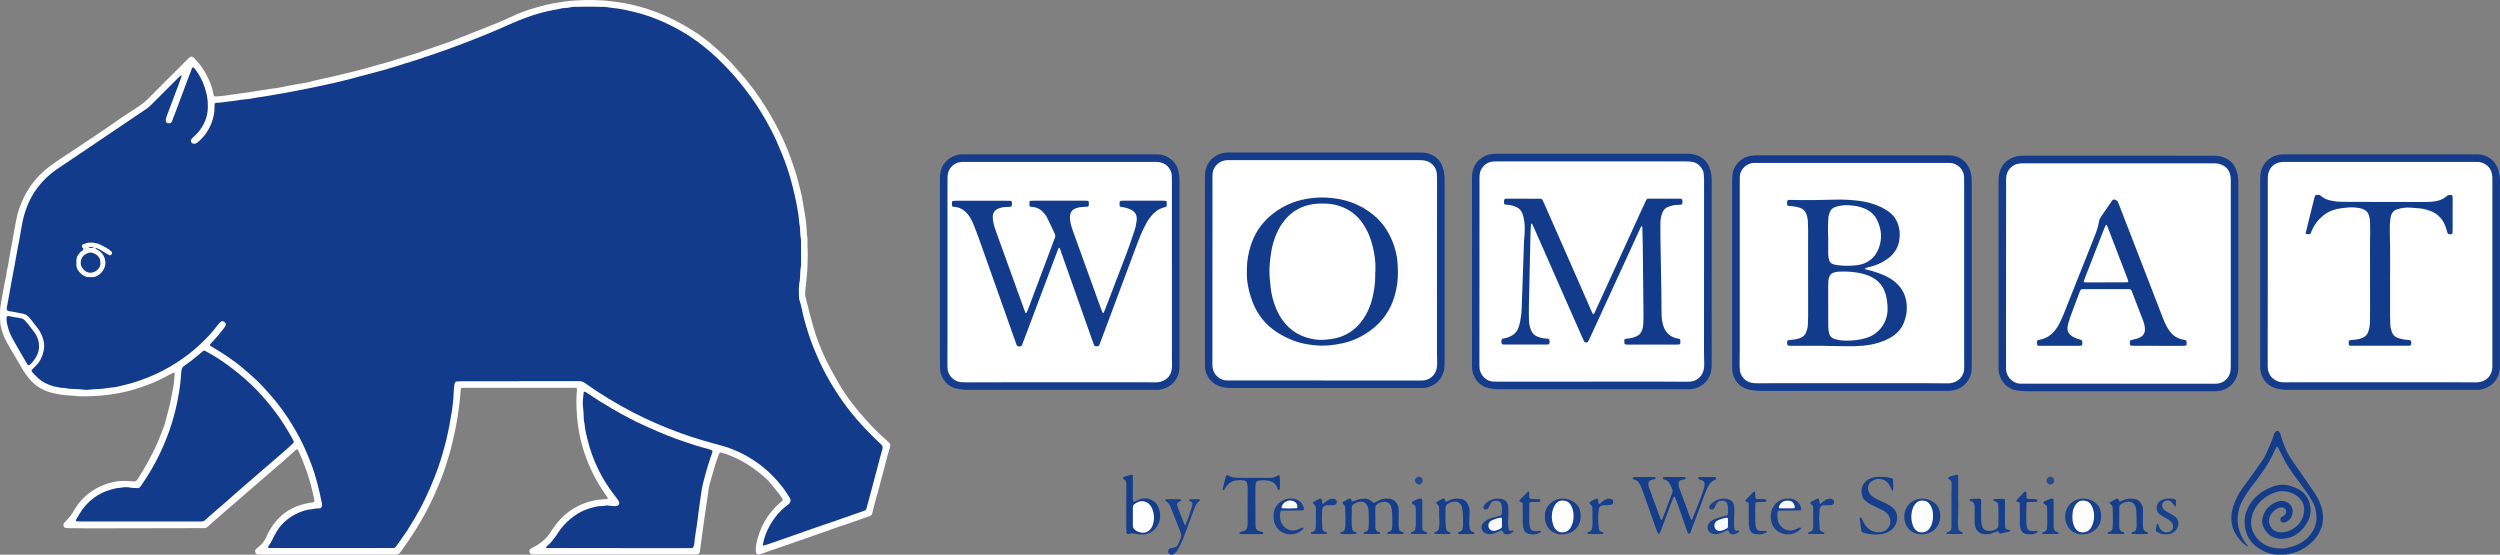
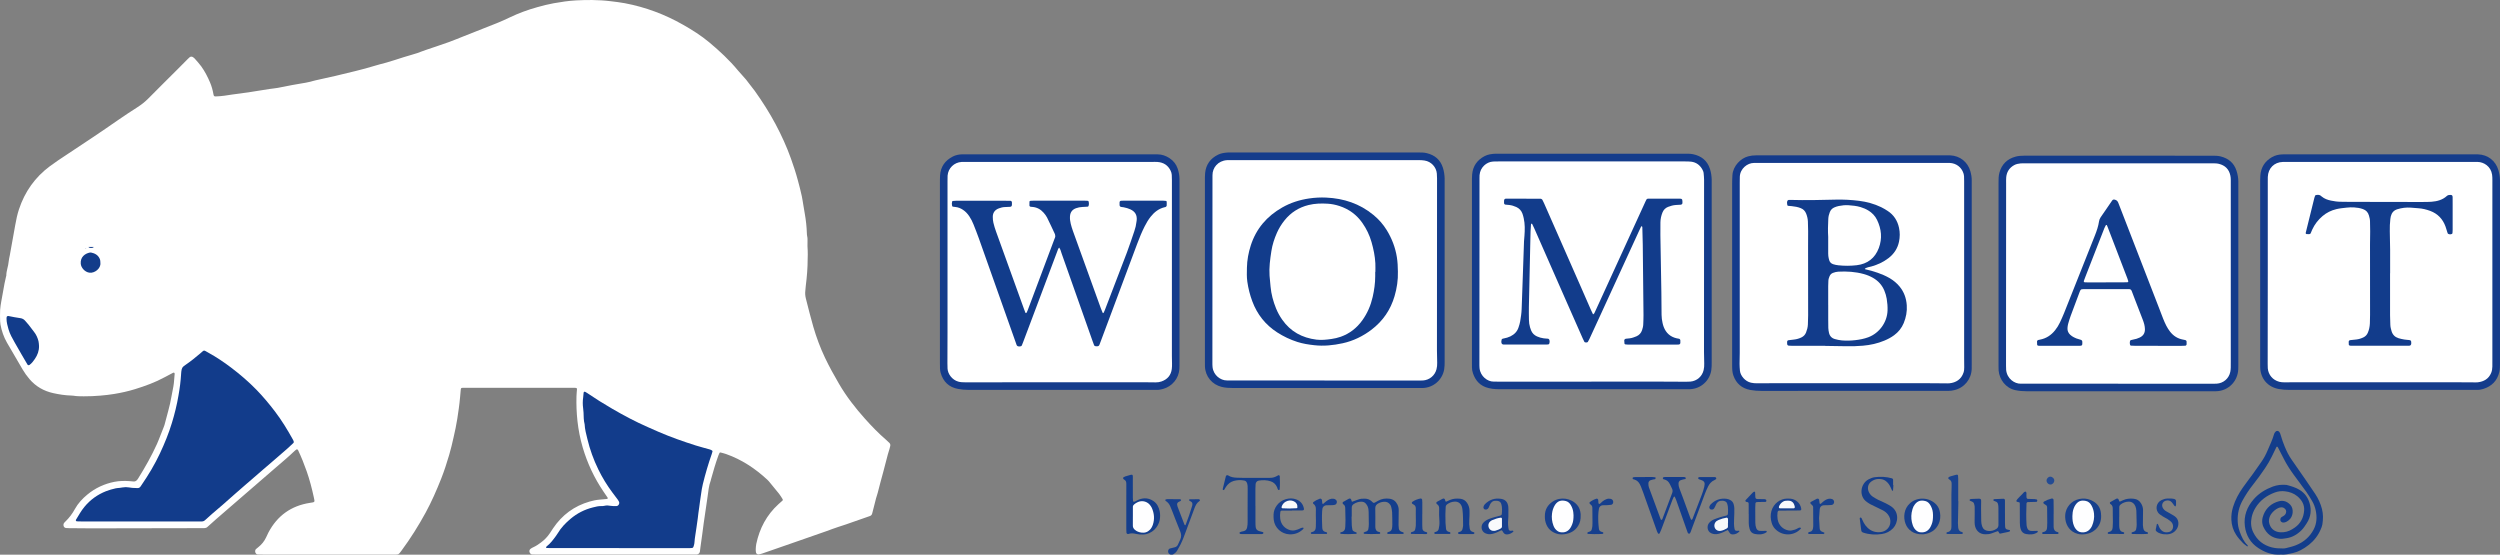
<svg xmlns="http://www.w3.org/2000/svg" id="Capa_1" viewBox="0 0 1572.24 348.84" width="1572.24" height="348.84">
  <rect x="0" y="0" width="1572.24" height="348.84" fill="#808080" stroke="none" />
  <defs>
    <style>      .cls-1 {        fill: #163f8d;      }      .cls-2 {        fill: #153e8c;      }      .cls-3 {        fill: #153c8b;      }      .cls-4 {        fill: #f8f9fc;      }      .cls-5 {        fill: #143c8b;      }      .cls-6 {        fill: #143d8c;      }      .cls-7 {        fill: #18408d;      }      .cls-8 {        fill: #143e8c;      }      .cls-9 {        fill: #fff;      }      .cls-10 {        fill: #f9fafc;      }      .cls-11 {        fill: #143b8b;      }      .cls-12 {        fill: #1a438f;      }      .cls-13 {        fill: #224a93;      }      .cls-14 {        fill: #18408e;      }      .cls-15 {        fill: #123c8b;      }      .cls-16 {        fill: #17408e;      }      .cls-17 {        fill: #153f8d;      }      .cls-18 {        fill: #123c8a;      }      .cls-19 {        fill: #f7f9fb;      }      .cls-20 {        fill: #133d8b;      }      .cls-21 {        fill: #234b94;      }      .cls-22 {        fill: #fefeff;      }      .cls-23 {        fill: #17408d;      }      .cls-24 {        fill: #18418e;      }      .cls-25 {        fill: #173f8d;      }      .cls-26 {        fill: #16408d;      }    </style>
  </defs>
  <path class="cls-9" d="M325.96,243.89h-32.16c-.9,0-1.81,0-2.71,0-1,.01-1.22.2-1.32,1.07-.01.11-.02.23-.03.34-.14,1.57-.28,3.14-.42,4.72-.38,4.49-1.07,8.95-1.74,13.4-.59,3.9-1.45,7.74-2.32,11.59-.84,3.74-1.7,7.46-2.79,11.13-1.5,5.08-3.12,10.12-5.07,15.04-2.87,7.22-5.98,14.34-9.7,21.18-4.54,8.32-9.57,16.33-15.21,23.95-.33.45-.69.89-1.03,1.34-.57.79-1.31,1.17-2.31,1.12-.79-.04-1.58,0-2.37,0-27.08,0-54.17,0-81.25,0-1.13,0-2.26,0-3.38-.07-.73-.05-1.24-.51-1.53-1.17-.32-.71-.15-1.76.35-2.2.5-.45,1.03-.87,1.56-1.29,2.07-1.64,3.67-3.65,4.8-6.03.48-1.02.93-2.06,1.45-3.05,5.59-10.6,14.27-16.89,26.14-18.71,3.27-.5,3.13-.27,2.44-3.49-1.19-5.51-2.6-10.96-4.46-16.28-1.6-4.57-3.39-9.07-5.47-13.44-.2-.41-.79-.54-1.15-.27-.36.28-.73.53-1.05.85-3.81,3.69-7.91,7.06-11.91,10.53-12.44,10.79-24.91,21.54-37.36,32.32-1.88,1.62-3.71,3.3-5.55,4.96-.53.48-1.15.69-1.85.7-.79.01-1.58.02-2.37.02-22.91.04-45.82.09-68.72.13-4.63,0-9.25-.06-13.88-.11-.68,0-1.35-.02-2.03-.09-.73-.07-1.29-.49-1.52-1.17-.21-.64-.19-1.36.21-1.95.25-.37.59-.68.91-.99,2.37-2.29,4.33-4.9,5.91-7.79,1.98-3.63,4.75-6.57,7.9-9.17,4.96-4.09,10.66-6.73,16.95-7.98,3.21-.64,6.5-.66,9.78-.43.68.05,1.35.08,2.02.19,1.13.18,1.97-.26,2.63-1.13.2-.27.4-.54.58-.83,4.36-6.98,8.4-14.14,11.8-21.64.79-1.74,1.45-3.54,2.16-5.32s1.4-3.56,2.1-5.34c.16-.42.35-.84.46-1.27,1.49-6.01,3.42-11.9,4.41-18.04.45-2.78,1.18-5.51,1.49-8.31.21-1.9.35-3.81.49-5.72.05-.73-.42-1.05-1.04-.72-1.8.94-3.6,1.87-5.38,2.84-5.86,3.19-12.1,5.45-18.46,7.42-4.31,1.34-8.72,2.31-13.16,3.04-2.88.47-5.8.82-8.72,1.05-3.49.27-6.97.48-10.47.43-2.14-.03-4.29,0-6.41-.38-.44-.08-.9-.08-1.35-.1-3.85-.1-7.64-.69-11.38-1.52-5.88-1.3-10.92-4.16-14.88-8.77-1.62-1.89-3.07-3.9-4.33-6.04-3.31-5.63-6.62-11.27-9.88-16.94-2.04-3.55-3.34-7.38-4.09-11.39-.13-.66-.2-1.34-.21-2.01-.04-2.37-.14-4.74-.01-7.1.1-1.9.46-3.8.78-5.68.63-3.66,1.3-7.32,1.98-10.97.27-1.44.62-2.86.94-4.29.05-.22.19-.43.19-.65-.02-3.08,1.27-5.94,1.5-8.98.09-1.23.44-2.43.66-3.65,1.16-6.43,2.32-12.85,3.47-19.29.59-3.33,1.27-6.64,2.34-9.85,3.65-11.02,10.05-20.11,19.37-27.05,3.43-2.56,7.02-4.92,10.59-7.28,10.91-7.2,21.82-14.43,32.54-21.92,3.97-2.78,8.05-5.4,12.12-8.03,2.47-1.6,4.74-3.4,6.82-5.5,6.02-6.11,12.13-12.12,18.19-18.18,2.16-2.15,4.29-4.32,6.44-6.48.4-.4.8-.79,1.23-1.16.62-.54,1.48-.56,2.18-.04.36.27.75.52,1.04.86,1.4,1.62,2.89,3.18,4.13,4.91,2.24,3.12,4,6.54,5.5,10.07,1.01,2.38,1.71,4.89,2.15,7.45.19,1.13.5,1.41,1.52,1.35,1.8-.11,3.62-.14,5.39-.45,3.45-.59,6.92-.99,10.38-1.46,2.12-.29,4.24-.59,6.36-.92,3.9-.61,7.79-1.25,11.68-1.85,1.67-.26,3.36-.37,5.03-.68,3.1-.56,6.18-1.23,9.28-1.81,2.1-.4,4.22-.73,6.32-1.1,1.33-.24,2.69-.4,3.99-.76,5.54-1.52,11.21-2.51,16.79-3.88,8.31-2.05,16.68-3.86,24.87-6.41,2.36-.74,4.78-1.31,7.17-1.96,1.74-.47,3.46-1,5.17-1.58,3.73-1.26,7.52-2.38,11.3-3.49,2.06-.6,4.09-1.24,6.07-2.06.93-.39,1.9-.69,2.86-1.02,4.58-1.56,9.19-3.06,13.74-4.69,3.28-1.18,6.5-2.55,9.75-3.83,6.81-2.69,13.63-5.34,20.42-8.07,2.71-1.09,5.39-2.29,8.03-3.56,5.7-2.74,11.61-4.92,17.7-6.59,3.37-.93,6.74-1.82,10.19-2.43,4.66-.82,9.33-1.54,14.07-1.79,3.38-.17,6.76-.28,10.14-.23,3.83.06,7.65.26,11.46.74,3.02.37,6.05.7,9.04,1.27,12.96,2.46,25.14,7.01,36.6,13.53,5.79,3.29,11.42,6.84,16.54,11.12,6.49,5.44,12.69,11.18,18.09,17.74.79.96,1.63,1.88,2.47,2.78,1.78,1.89,3.43,3.88,4.94,6,.98,1.38,2.12,2.64,3.1,4.01,4.76,6.71,9.2,13.63,13.07,20.91,3.71,6.98,6.98,14.14,9.64,21.57,1.63,4.56,3.15,9.15,4.39,13.84.86,3.27,1.76,6.52,2.45,9.83.41,1.98.69,3.99,1.03,5.99.28,1.66.54,3.33.84,4.99.73,4.11,1.19,8.24,1.32,12.42.02.56.04,1.14.17,1.68.29,1.23.27,2.46.23,3.7-.05,1.8-.04,3.6.12,5.4.15,1.68-.03,3.38-.02,5.07,0,5.75-.46,11.47-1.19,17.18-.13,1.01-.15,2.02-.28,3.03-.22,1.71-.06,3.39.36,5.03,1.51,5.89,2.96,11.8,4.65,17.64,1.94,6.71,4.4,13.26,7.39,19.57,2.66,5.59,5.68,11.01,8.8,16.37,4.62,7.93,10.23,15.12,16.33,21.94,4.21,4.71,8.6,9.25,13.4,13.37.68.59,1.34,1.2,1.97,1.85.5.52.64,1.19.5,1.89-.13.66-.29,1.32-.5,1.96-1.52,4.61-2.46,9.37-3.8,14.02-1.28,4.43-2.37,8.92-3.55,13.38-.17.65-.35,1.31-.58,1.94-.42,1.17-.69,2.37-.99,3.57-.63,2.51-1.29,5.01-1.92,7.52-.2.8-.65,1.43-1.49,1.69-.11.03-.21.07-.32.11-6.52,2.15-12.91,4.68-19.48,6.71-2.47.76-4.87,1.75-7.31,2.61-3.93,1.39-7.86,2.75-11.8,4.12-3.83,1.33-7.66,2.66-11.48,4-5.74,2-11.48,4.01-17.23,5.99-.74.26-1.51.44-2.28.6-.72.15-1.63-.53-1.72-1.28-.08-.67-.18-1.35-.14-2.02.06-1.12.12-2.26.35-3.36,2.07-9.75,6.52-18.19,13.95-24.95.83-.76,1.69-1.49,2.52-2.25.3-.27.26-.64.08-.92-.72-1.14-1.39-2.33-2.23-3.38-2.1-2.65-4.27-5.24-6.43-7.85-.29-.35-.61-.67-.94-.97-7.6-7.05-16.09-12.69-25.93-16.16-1.16-.41-2.37-.7-3.57-1-.17-.04-.49.1-.57.26-.27.49-.49,1.01-.68,1.54-1.82,4.98-3.27,10.06-4.7,15.16-.06.22-.06.45-.14.66-1.26,3.3-1.51,6.8-2.01,10.25-.81,5.57-1.64,11.14-2.44,16.72-.32,2.23-.57,4.47-.88,6.71-.36,2.68-.76,5.35-1.12,8.03-.14,1-.22,2.01-.37,3.01-.15,1.03-1.04,1.82-2.1,1.85-.9.03-1.81.02-2.71.02-32.61,0-65.23,0-97.84,0-1.01,0-2.03-.02-3.04-.08-.63-.04-1.36-.87-1.51-1.64-.14-.72.09-1.38.63-1.82.51-.42,1.12-.76,1.73-1.03,1.77-.78,3.34-1.87,4.88-3.01,2.19-1.63,4.08-3.56,5.59-5.83.69-1.03,1.35-2.08,2.05-3.11,5.63-8.36,13.25-14.02,22.96-16.81,2.06-.59,4.15-1.04,6.3-1.21,1.57-.12,3.14-.28,4.72-.43.28-.03.5-.54.32-.8-.82-1.21-1.65-2.42-2.48-3.63-5.88-8.64-10.27-17.98-13.21-28-1.59-5.42-2.67-10.94-3.29-16.55-.56-5.16-.76-10.33-.62-15.52.04-1.57.22-3.14.33-4.71.02-.25-.36-.61-.66-.63-.34-.02-.67-.06-1.01-.06-.9,0-1.81,0-2.71,0-10.84,0-21.67,0-32.5,0Z" />
  <path class="cls-5" d="M1001.67,244.76c-18.95,0-37.9,0-56.85,0-1.24,0-2.48.02-3.72-.02-1.69-.05-3.36-.3-5.01-.7-5.08-1.24-8.16-4.52-9.77-9.35-.4-1.19-.61-2.4-.61-3.65,0-1.01-.01-2.03-.01-3.04,0-37.65,0-75.3,0-112.95,0-1.8-.04-3.62.13-5.41.48-5.25,3.19-9.03,7.84-11.46,2.04-1.07,4.28-1.37,6.54-1.5.67-.04,1.35-.01,2.03-.01,39.26,0,78.51,0,117.77,0,1.58,0,3.16-.01,4.72.31,5.28,1.09,8.96,4.03,10.66,9.25.7,2.16,1.01,4.39,1.09,6.65.02.68,0,1.35,0,2.03,0,37.65,0,75.3,0,112.95,0,1.69.01,3.37-.26,5.06-1.08,6.61-6.61,11.56-13.28,11.83-1.24.05-2.48.03-3.72.03-19.18,0-38.35,0-57.53,0Z" />
  <path class="cls-5" d="M833.65,244.02c-19.4,0-38.81,0-58.21,0-2.37,0-4.72-.11-7.05-.67-6.11-1.49-10.33-6.54-10.6-12.82-.04-1.01-.03-2.03-.03-3.04,0-37.76,0-75.53,0-113.29,0-1.8-.04-3.62.14-5.41.53-5.39,3.39-9.21,8.22-11.55,1.85-.9,3.87-1.17,5.9-1.33.78-.06,1.58-.02,2.37-.02h117.43c1.8,0,3.6-.03,5.38.4,5.11,1.22,8.65,4.16,10.26,9.26.68,2.17.99,4.39,1.07,6.65.02.68,0,1.35,0,2.03,0,37.65,0,75.3,0,112.95,0,1.69,0,3.37-.28,5.06-1.12,6.59-6.7,11.53-13.36,11.77-1.13.04-2.26.02-3.38.02-19.29,0-38.58,0-57.87,0Z" />
  <path class="cls-3" d="M1496.89,97.06c19.29,0,38.58,0,57.87,0,1.24,0,2.48-.02,3.72.02,6.08.21,10.94,3.97,12.73,9.83.63,2.06,1,4.16,1.02,6.32,0,.45,0,.9,0,1.35,0,38.1,0,76.21,0,114.31,0,1.69,0,3.38-.4,5.04-1.33,5.54-4.8,9.04-10.19,10.7-1.29.4-2.63.62-4,.57-.79-.03-1.58,0-2.37,0-38.47,0-76.94,0-115.4,0-2.26,0-4.5-.13-6.73-.54-6.98-1.26-11.51-6.52-11.71-13.64-.03-1.01-.01-2.03-.01-3.04,0-37.43,0-74.86,0-112.28,0-1.8-.02-3.61.11-5.41.39-5.1,2.88-8.92,7.3-11.47,1.99-1.15,4.19-1.64,6.47-1.74,1.13-.05,2.26-.02,3.38-.02,19.4,0,38.81,0,58.21,0Z" />
  <path class="cls-3" d="M667.07,97.06c19.06,0,38.13,0,57.19,0,1.24,0,2.48,0,3.72.01,2.8,0,5.31.93,7.61,2.46,2.43,1.61,4.14,3.8,5.06,6.57.68,2.04,1.08,4.14,1.12,6.3.02,1.01.01,2.03.01,3.04,0,37.54,0,75.08,0,112.61,0,1.35.02,2.71-.07,4.06-.42,5.92-4.53,10.92-10.27,12.49-1.3.36-2.63.66-4,.59-.56-.03-1.13,0-1.69,0-38.92,0-77.84,0-116.75.01-2.16,0-4.27-.2-6.39-.58-5.82-1.05-9.41-4.53-11.04-10.12-.25-.86-.35-1.77-.41-2.66-.07-1.24-.05-2.48-.05-3.72,0-37.54,0-75.08,0-112.62,0-1.69-.01-3.38.08-5.07.32-5.57,3.16-9.5,8.06-12,1.72-.88,3.61-1.27,5.54-1.36,1.13-.05,2.26-.02,3.38-.02,19.63,0,39.26,0,58.89,0Z" />
  <path class="cls-5" d="M1332.95,246.05c-19.52,0-39.03,0-58.55,0-2.38,0-4.71-.2-7.05-.71-5.99-1.3-9.91-6.65-10.42-12.29-.08-.9-.06-1.8-.06-2.7,0-38.44,0-76.88,0-115.32,0-2.14-.03-4.29.54-6.38,1.46-5.37,4.92-8.73,10.26-10.16,1.74-.47,3.54-.58,5.36-.58,39.48.02,78.97.02,118.45.01,1.69,0,3.38.02,5.04.44,4.96,1.25,8.45,4.11,10.03,9.07.69,2.16,1.1,4.37,1.13,6.64,0,.56,0,1.13,0,1.69,0,37.99,0,75.98,0,113.97,0,1.69-.02,3.37-.37,5.04-1.38,6.44-6.86,11.07-13.45,11.27-1.24.04-2.48.02-3.72.02-19.06,0-38.13,0-57.19,0Z" />
  <path class="cls-11" d="M1164.97,97.68c19.29,0,38.58,0,57.87,0,1.24,0,2.48-.03,3.72.03,6.03.26,10.99,4.19,12.6,10,.55,1.96.9,3.95.85,6-.02.9,0,1.8,0,2.71,0,37.31,0,74.62,0,111.94,0,1.24.02,2.48-.02,3.72-.24,6.47-4.72,11.87-11.02,13.29-1.21.27-2.43.49-3.68.45-.79-.03-1.58,0-2.37,0-38.35,0-76.71,0-115.06.02-2.38,0-4.73-.16-7.07-.59-5.35-.97-8.93-4.06-10.71-9.19-.33-.95-.52-1.96-.62-2.96-.12-1.23-.12-2.48-.12-3.71,0-37.99,0-75.98,0-113.96,0-1.8.07-3.61.19-5.4.39-5.64,5.15-10.46,9.85-11.7,1.65-.44,3.31-.64,5.01-.63,4.17.02,8.35,0,12.52,0,16.02,0,32.03,0,48.05,0Z" />
  <path class="cls-20" d="M1434.12,348.76c-5.29.37-9.76-1.42-13.89-4.11-4.91-3.2-7.69-7.88-8.43-13.66-.84-6.55,1.33-12.22,5.62-17.1,3.27-3.72,7.41-6.22,12.03-7.92,2.57-.95,5.26-1.24,7.99-1.05.23.02.46,0,.67.07,2.84.75,5.65,1.57,8.18,3.14,3.11,1.94,5.13,4.72,6.17,8.19,1.33,4.44.84,8.68-1.7,12.63-1.04,1.61-2.06,3.23-3.44,4.59-2.73,2.69-5.9,4.5-9.75,5-1.23.16-2.45.42-3.7.32-4.98-.41-8.39-3.06-10.42-7.49-1.14-2.48-.93-5.11.05-7.59,1.78-4.51,5.18-7.36,9.81-8.56,2.68-.7,5.15.19,7.07,2.25,2.35,2.53,1.87,7.51-1,9.71-1,.77-2.01,1.44-3.34,1.46-.84.01-1.61-.45-1.86-1.18-.24-.71.01-1.78.56-2.16.56-.38,1.19-.66,1.73-1.06,1.08-.79,1.55-2.16,1.19-3.28-.3-.94-1.61-2.11-3.26-1.88-.55.07-1.12.2-1.61.43-1.76.84-3.21,2.06-4.37,3.64-.83,1.12-1.27,2.38-1.47,3.74-.13.9,0,1.78.29,2.66,1.19,3.71,4.09,5.11,7.1,5.21,2.57.09,4.91-.53,7.09-1.85.58-.35,1.16-.71,1.71-1.09,3.8-2.63,5.63-6.41,5.93-10.88.24-3.64-1.52-6.53-4.23-8.81-2.21-1.86-4.88-2.81-7.73-3.15-2.15-.26-4.29-.06-6.34.69-5.13,1.87-9.35,4.91-12.27,9.62-1.21,1.95-2.06,4.04-2.48,6.25-.61,3.15-.41,6.27,1.05,9.24,2.44,4.96,6.32,8.09,11.67,9.46,2.33.6,4.68.69,7.05.68.67,0,1.36-.07,2.01-.24,2.07-.56,4.18-1.01,6.16-1.81,4.87-1.96,8.65-5.2,11.11-9.91,1.98-3.79,2.14-7.78,1.3-11.86-.43-2.11-1.16-4.13-2.27-5.99-1.15-1.94-2.3-3.88-3.61-5.72-2.62-3.67-5.36-7.26-8.02-10.9-2.2-3.01-4.22-6.13-5.93-9.44-1.34-2.6-2.67-5.21-4.02-7.81-.09-.18-.33-.34-.53-.37-.11-.02-.32.21-.4.37-.94,1.92-1.87,3.85-2.8,5.78-1.23,2.54-2.66,4.97-4.23,7.31-2.46,3.65-5.03,7.22-7.77,10.66-2.4,3-4.47,6.22-6.35,9.57-2.32,4.13-3.36,8.58-3.16,13.31.09,2.03.42,4.03,1.12,5.96.08.21.13.43.21.64,1.12,3.09,2.43,6.07,4.88,8.4.12.11.16.41.11.57-.07.23-.31.22-.54.04-.79-.63-1.66-1.18-2.38-1.89-1.6-1.59-3.08-3.28-4.33-5.18-1.92-2.91-2.88-6.11-3.04-9.55-.13-2.72.23-5.36,1.04-8,1.37-4.49,3.57-8.52,6.24-12.31,2.01-2.86,4.17-5.61,6.22-8.45,1.85-2.56,3.66-5.15,5.45-7.75,1.54-2.24,2.83-4.62,3.86-7.13,1.41-3.43,3.12-6.76,4.09-10.37.14-.51.54-.98.91-1.39.67-.73,1.79-.59,2.34.18.54.76.79,1.61,1.03,2.48.63,2.29,1.48,4.49,2.36,6.69,1.18,2.94,2.59,5.75,4.41,8.35,2.92,4.15,5.8,8.33,8.68,12.5,2.05,2.97,4.11,5.93,6.09,8.95,1.94,2.93,3.38,6.1,4.27,9.52.83,3.24.76,6.48.23,9.73-.18,1.09-.63,2.16-1.08,3.19-1.64,3.8-4.12,6.97-7.35,9.56-1.68,1.35-3.48,2.49-5.39,3.48-1.41.72-2.87,1.29-4.43,1.63-2.75.61-5.49,1.34-8.15,1.01Z" />
  <path class="cls-6" d="M1034.53,300c1.85.11,4.1-.2,6.34.17.28.05.42.2.36.48-.04.2-.12.4-.22.58-.04.08-.18.13-.28.15-.33.06-.67.06-1,.14-.54.13-1.1.25-1.62.45-.93.36-1.46,1.07-1.44,2.08.02.78.02,1.61.28,2.33,2.46,6.77,4.98,13.53,7.48,20.29.09.25.28.34.55.25.09-.03.19-.08.26-.15.08-.07.16-.17.19-.27,2.06-5.48,4.11-10.97,6.19-16.45.39-1.02.34-1.96-.16-2.92-.47-.9-.86-1.84-1.33-2.74-.76-1.46-1.87-2.53-3.55-2.89-.22-.05-.48-.09-.63-.23-.14-.13-.22-.39-.2-.59.02-.18.17-.44.32-.5.31-.12.65-.18.99-.18,3.95-.01,7.9-.01,11.85,0,.33,0,.67.08.97.21.15.07.29.33.29.51,0,.19-.13.5-.28.54-.42.14-.88.14-1.31.25-.54.13-1.09.27-1.61.48-.93.39-1.34,1.14-1.37,2.14-.03,1.03.18,2.01.55,2.97.78,1.99,1.52,4,2.26,6.01,1.51,4.12,3.01,8.26,4.52,12.38.15.42.34.83.54,1.23.03.07.17.11.27.13.11.02.27.04.32-.01.14-.17.28-.36.36-.56,1.91-4.94,3.83-9.87,5.7-14.83.63-1.68,1.23-3.4,1.64-5.15.63-2.67.37-3.74-2.43-4.59-.42-.13-.84-.28-1.21-.51-.12-.07-.1-.4-.11-.61-.02-.28.13-.43.39-.46.22-.03.44-.11.66-.11,3.05,0,6.09-.01,9.14,0,.22,0,.46.02.66.11.17.08.35.25.43.43.13.33.07.66-.24.87-.28.19-.56.39-.87.52-1.87.79-3.09,2.25-3.97,4-.76,1.51-1.43,3.06-2.03,4.64-2.82,7.48-5.59,14.99-8.41,22.48-.31.83-.5,1.73-1.11,2.44-.17.19-.71.17-.9-.01-.43-.42-.55-.96-.74-1.49-2.24-6.38-4.48-12.75-6.74-19.13-.3-.84-.67-1.67-1.02-2.49-.02-.06-.21-.05-.32-.05-.1,0-.26,0-.28.06-.33.71-.69,1.41-.96,2.15-2.3,6.12-4.58,12.24-6.88,18.36-.31.84-.68,1.66-1.07,2.46-.08.17-.35.33-.54.34-.18.01-.45-.14-.55-.3-.23-.37-.42-.79-.57-1.2-2.91-8.17-5.81-16.35-8.72-24.52-.42-1.17-.86-2.32-1.32-3.48-.21-.52-.44-1.04-.7-1.54-.74-1.46-1.83-2.56-3.44-3.06-.32-.1-.68-.14-.96-.31-.14-.08-.24-.38-.22-.57.01-.19.16-.48.3-.52.43-.12.88-.19,1.32-.19,1.92-.02,3.83,0,6.15,0Z" />
  <path class="cls-8" d="M849.99,324.97c.04,1.8.05,3.61.14,5.41.05.89.23,1.78.39,2.67.11.6.53.98,1.07,1.22.5.23,1.01.42,1.51.65.08.04.18.2.16.27-.07.2-.19.52-.31.53-3.26.25-6.52.27-9.77,0-.13-.01-.25-.32-.34-.51-.03-.06.08-.19.14-.27.07-.08.15-.19.24-.21,2.06-.29,2.81-1.6,2.82-3.54.01-1.35.15-2.7.13-4.05-.02-2.48-.14-4.96-.16-7.44,0-1.09-.24-2-1.23-2.59-.09-.06-.16-.16-.23-.25-.29-.34-.24-.99.12-1.19,1.17-.67,2.34-1.35,3.53-1.98.84-.44,1.41-.12,1.69.87.06.21.11.43.16.65.06.29.22.37.51.26,1.16-.43,2.32-.84,3.48-1.28,1.4-.53,2.85-.65,4.33-.6,1.65.05,3.09.58,4.29,1.72.16.16.31.33.48.47.7.61.86.62,1.79.12.6-.32,1.19-.64,1.77-.98,2.25-1.29,4.68-1.61,7.2-1.27,2.28.31,3.94,1.61,4.94,3.67.55,1.12.82,2.34.8,3.6-.02,1.58-.04,3.16-.06,4.73-.02,1.58-.06,3.16-.05,4.73,0,.67.07,1.35.18,2.02.15.96.68,1.65,1.62,1.99.42.15.86.25,1.25.44.12.06.16.37.17.56.02.27-.16.39-.44.39-3.15,0-6.31,0-9.46,0-.28,0-.45-.12-.42-.41.02-.2.05-.49.18-.57.27-.17.61-.25.93-.34,1.1-.32,1.68-1.1,1.87-2.17.13-.77.21-1.57.21-2.35-.01-2.59-.02-5.19-.13-7.78-.05-1.11-.31-2.23-.56-3.32-.23-1.02-.84-1.82-1.66-2.48-.55-.44-1.15-.7-1.84-.76-1.62-.16-3.14.19-4.57.95-1.27.68-2.02,1.58-1.97,3.2.12,3.6.03,7.21.03,10.82,0,.34,0,.68.02,1.01.07,1.49.63,2.61,2.23,2.95.32.07.68.09.81.48.03.09.04.2.03.3-.01.11-.04.23-.11.31-.06.07-.18.12-.28.13-3.26.12-6.53.22-9.79-.06-.07,0-.12-.16-.18-.24-.16-.23-.14-.44.1-.59.18-.12.37-.22.57-.3.31-.12.65-.2.96-.33.67-.28,1.14-.8,1.26-1.49.18-.99.3-2.01.3-3.02,0-2.59-.07-5.18-.11-7.78-.02-1.25-.18-2.49-.71-3.62-.28-.6-.68-1.17-1.12-1.66-.71-.79-1.64-1.14-2.72-1.15-1.75-.02-3.32.5-4.78,1.46-.81.53-1.31,1.21-1.3,2.22,0,1.92,0,3.83,0,5.75-.05,0-.09,0-.13,0Z" />
  <path class="cls-8" d="M789.55,318.24c0,3.38-.01,6.76,0,10.15,0,1.01.02,2.03.14,3.04.17,1.35.91,2.27,2.29,2.6.76.18,1.53.37,2.28.61.15.05.31.35.31.53,0,.18-.19.4-.35.51-.17.12-.42.18-.63.18-4.29.01-8.57.01-12.86,0-.33,0-.69-.06-.98-.19-.14-.06-.18-.37-.23-.58-.02-.09.06-.25.14-.29.28-.15.57-.31.87-.39.54-.15,1.1-.26,1.65-.39,1.25-.29,1.87-1.11,2.13-2.33.26-1.22.33-2.45.32-3.7-.01-3.04-.02-6.09-.01-9.13,0-3.72.03-7.44.04-11.16,0-1.24.03-2.48-.34-3.69-.29-.94-.85-1.61-1.82-1.8-2.25-.44-4.49-.35-6.69.28-2.04.58-3.57,1.88-4.75,3.61-.44.65-.79,1.36-1.23,2-.08.11-.42.14-.58.07-.15-.08-.34-.36-.31-.5.65-2.74,1.32-5.47,2.01-8.2.13-.51.91-.82,1.39-.5,1.67,1.11,3.54,1.39,5.48,1.46,1.24.04,2.48.08,3.72.09,5.19.02,10.38.03,15.57.03.79,0,1.58-.01,2.37-.06,1.62-.09,3.04-.75,4.39-1.59.35-.22.97.16.98.59.09,2.81.21,5.62-.09,8.43-.01.12-.34.22-.53.29-.09.03-.24-.03-.31-.1-.15-.16-.29-.35-.37-.55-.17-.41-.28-.86-.47-1.27-.78-1.73-2.04-2.94-3.85-3.56-2.52-.87-5.09-.89-7.68-.46-.98.16-1.8,1.09-1.9,2.13-.1,1.01-.12,2.02-.13,3.04-.01,3.61,0,7.21,0,10.82,0,0,.02,0,.02,0Z" />
  <path class="cls-2" d="M1190.76,305.12c-.08,1.12-.15,2.24-.24,3.35,0,.05-.16.1-.26.12-.1.02-.3.05-.31.02-.33-.71-.64-1.44-.96-2.16-.65-1.46-1.54-2.75-2.8-3.76-.9-.73-1.9-1.19-3.05-1.35-1.36-.19-2.73-.17-4.02.27-.84.28-1.65.74-2.36,1.28-2.43,1.85-2.35,4.79-1.38,6.69.58,1.13,1.37,2.09,2.41,2.78,1.13.74,2.3,1.42,3.5,2.03,1.41.71,2.89,1.27,4.3,1.97,1.21.6,2.41,1.24,3.54,1.97,5.53,3.59,4.63,10.5,1.46,13.86-1.95,2.06-4.38,3.24-7.09,3.65-3.94.6-7.87.39-11.7-.88-.69-.23-1.16-.64-1.26-1.41-.31-2.46-.64-4.91-.95-7.37-.05-.4.22-.74.52-.71.37.05.59.24.72.58.12.31.26.62.41.93.29.61.57,1.23.89,1.82.64,1.2,1.48,2.25,2.48,3.19,2.38,2.24,5.22,3.04,8.42,2.59,2.95-.42,5.25-2.57,5.73-5.44.36-2.1-.18-4.03-1.53-5.69-.87-1.06-1.93-1.9-3.15-2.53-1.3-.67-2.63-1.29-3.95-1.93-1.32-.64-2.65-1.25-3.95-1.93-.7-.36-1.33-.84-1.99-1.28-5.38-3.56-4.2-11.69,1.02-14.36,1.21-.62,2.46-1.14,3.82-1.31,3.62-.47,7.2-.3,10.73.68.45.13.8.5.81.94.02,1.12,0,2.25,0,3.38.06,0,.12,0,.18,0Z" />
  <path class="cls-8" d="M708.32,318.81c0-4.84-.03-9.68.02-14.52.01-1.23-.29-2.17-1.45-2.74-.19-.09-.33-.3-.49-.46-.15-.15-.04-.83.14-.92.4-.19.78-.44,1.2-.58,1.07-.34,2.16-.65,3.24-.94,1.14-.31,1.44-.08,1.45,1.06.01,4.5,0,9.01.01,13.51,0,.67.04,1.35.13,2.01.02.13.31.28.5.31.2.03.45-.03.64-.13.81-.39,1.59-.85,2.42-1.19,3.26-1.31,6.41-1.07,9.32.93,2.25,1.56,3.37,3.88,3.89,6.5.35,1.78.33,3.59,0,5.38-.84,4.41-4.78,8.89-10.35,9.13-1.59.07-3.17-.06-4.7-.42-1.58-.37-3.09-.5-4.64.08-.53.2-1.19-.28-1.23-.82-.05-.78-.09-1.57-.1-2.36,0-4.62,0-9.23,0-13.85,0,0,0,0,0,0Z" />
  <path class="cls-17" d="M1332.76,325.02c0,1.69,0,3.38,0,5.07,0,.56.02,1.13.08,1.69.17,1.46.75,2.58,2.39,2.83.2.03.38.18.56.3.08.06.19.2.17.28-.06.2-.16.39-.29.56-.05.07-.21.08-.32.08-3.15-.01-6.31-.03-9.46-.07-.13,0-.35-.27-.37-.44-.02-.18.12-.4.23-.57.05-.07.2-.09.31-.11,1.69-.31,2.53-1.34,2.59-3.04.04-1.12.15-2.25.14-3.37-.01-2.7-.13-5.41-.09-8.11.02-1.34-.19-2.45-1.45-3.15-.09-.05-.16-.16-.24-.24-.18-.19-.15-.79.07-.91,1.27-.73,2.52-1.47,3.81-2.15.79-.42,1.35-.08,1.69.94.04.11.03.23.07.33.15.44.38.59.7.45.62-.27,1.23-.55,1.85-.83,2.11-.97,4.34-1.14,6.62-.92,2.19.21,3.8,1.31,4.86,3.22.66,1.2,1.07,2.49,1.07,3.87,0,2.03-.04,4.06-.06,6.08-.01,1.13-.05,2.25-.03,3.38.01.56.12,1.12.19,1.68.19,1.49.89,2.52,2.47,2.77.11.02.26.03.31.1.11.18.24.39.22.58-.02.17-.22.45-.36.45-1.12.07-2.25.12-3.37.12-2.03,0-4.06-.03-6.08-.07-.17,0-.34-.21-.49-.35-.21-.19-.01-.6.39-.76.21-.08.43-.12.65-.2s.43-.14.63-.24c.64-.32,1.09-.82,1.21-1.53.15-.89.33-1.79.32-2.68-.02-2.93-.12-5.86-.2-8.79-.03-1.02-.26-2-.64-2.96-.66-1.63-2.24-3.02-4.53-2.84-1.73.14-3.3.69-4.67,1.76-.55.43-.92.96-.91,1.71.02,2.03,0,4.06,0,6.08,0,0-.02,0-.03,0Z" />
  <path class="cls-2" d="M909.03,324.87c-.06,2.59.04,5.17.37,7.74.11.88.62,1.43,1.38,1.76.31.13.65.17.97.29.38.14.52.49.41.75-.1.24-.2.38-.48.38-3.04,0-6.07.01-9.11,0-.17,0-.34-.21-.5-.34-.21-.18-.04-.62.31-.78.1-.05.21-.07.32-.11.21-.07.44-.12.64-.21.75-.35,1.27-.86,1.46-1.72.35-1.55.55-3.1.45-4.68-.17-2.7-.31-5.39-.17-8.09.07-1.22-.35-2.2-1.43-2.85-.09-.05-.14-.18-.21-.26-.25-.31-.14-.95.24-1.16,1.18-.65,2.36-1.31,3.56-1.92.81-.41,1.42-.07,1.61.97.16.87.44.97,1.07.67.3-.15.62-.27.92-.41.31-.14.61-.29.92-.43,2.13-.94,4.35-1.05,6.62-.8,1.79.2,3.18,1.06,4.2,2.53,1.05,1.52,1.58,3.24,1.6,5.07.02,1.91,0,3.83-.15,5.73-.14,1.81-.04,3.59.26,5.37.19,1.14.82,1.8,1.88,2.13.32.1.66.18.93.35.12.08.2.4.14.56-.06.17-.28.29-.45.4-.08.06-.22.06-.33.06-2.93,0-5.85,0-8.78-.01-.2,0-.46-.08-.58-.23-.11-.13-.14-.41-.1-.59.1-.4.49-.42.8-.49,1.27-.28,1.88-1.12,2.06-2.35.08-.55.27-1.11.27-1.66-.03-3.37.02-6.75-.41-10.11-.09-.66-.2-1.35-.44-1.97-.81-2.03-2.35-3.08-4.42-2.99-1.74.07-3.31.61-4.7,1.65-.57.43-.95.97-.98,1.69-.08,1.46-.13,2.92-.18,4.38-.02.56,0,1.13,0,1.69Z" />
  <path class="cls-2" d="M1260.93,322.82c0,2.03,0,4.06,0,6.09,0,.79.02,1.58.09,2.36.1,1.21.63,1.71,1.93,1.89.32.04.65.09.95.19.24.08.29.32.13.56-.12.18-.26.43-.43.47-1.76.4-3.52.77-5.29,1.13-.81.17-.87.14-1.39-1-.17-.37-.42-.51-.77-.39-1.28.44-2.54.91-3.81,1.37-1.19.44-2.42.5-3.67.52-3.9.04-6.2-2.54-6.72-5.85-.12-.77-.13-1.57-.13-2.36,0-1.69.05-3.38.06-5.07.01-1.35.05-2.71-.02-4.06-.03-.66-.23-1.32-.42-1.97-.17-.56-.56-.96-1.12-1.19-.52-.21-1.04-.4-1.53-.66-.1-.05-.08-.38-.07-.57,0-.1.09-.25.17-.28.32-.09.66-.19.99-.2,1.47-.08,2.93-.14,4.4-.18,1.36-.03,1.65.23,1.65,1.48,0,1.47-.05,2.93-.05,4.4.02,2.71.05,5.41.1,8.12.02,1.13.19,2.24.55,3.32.6,1.82,1.9,2.74,3.73,2.96,1.86.22,3.58-.19,5.16-1.22.92-.6,1.4-1.35,1.39-2.5-.04-3.5,0-6.99-.01-10.49,0-.79-.04-1.59-.19-2.35-.17-.92-.62-1.69-1.63-1.97-.42-.12-.85-.28-1.23-.49-.11-.06-.09-.38-.09-.58,0-.1.09-.22.17-.28s.21-.1.32-.1c1.91-.09,3.83-.19,5.74-.26.64-.02,1.01.37,1.02,1.06.01,2.71,0,5.41,0,8.12.01,0,.02,0,.03,0Z" />
  <path class="cls-1" d="M1209.04,336.01c-5.56.22-9.24-2.82-10.65-6.59-1.49-4-1.15-9.43,2.87-13,4.37-3.89,12.1-4.03,16.7,1.17,1.23,1.39,1.81,3.11,2.11,4.9.39,2.37.16,4.71-.84,6.93-1.85,4.08-5.2,6.03-9.5,6.59-.44.06-.9,0-.69,0Z" />
  <path class="cls-23" d="M1321.39,324.48c.08,3.46-1.11,6.37-3.7,8.7-1.73,1.56-3.82,2.37-6.07,2.73-1.66.26-3.38.27-5.03-.18-4.7-1.28-7.13-5.1-7.66-8.92-.22-1.56-.23-3.14.14-4.7,1.1-4.55,4.93-8.2,10.47-8.55,2.43-.15,4.7.45,6.79,1.65,2.93,1.67,4.63,4.19,4.96,7.58.05.56.07,1.12.1,1.68Z" />
  <path class="cls-16" d="M737.8,313.94c1.46,0,2.92-.01,4.39.02.17,0,.36.2.51.35.2.19.03.58-.32.78-.1.06-.2.11-.3.15-1.73.66-2.2,1.55-1.48,3.47,1.41,3.79,2.88,7.56,4.34,11.33.05.14.28.23.44.29.05.02.2-.12.24-.21,1.56-3.97,2.94-8.01,4.15-12.11.06-.21.08-.44.1-.67.1-.86-.15-1.54-.98-1.95-.39-.19-.75-.45-1.11-.7-.04-.03-.01-.19.01-.28.03-.11.07-.23.15-.3.07-.07.2-.12.3-.12,1.91-.02,3.82-.05,5.72-.04.18,0,.37.21.54.35.21.17.15.62-.21.85-1.71,1.11-2.49,2.85-3.16,4.66-1.64,4.43-3.26,8.86-4.93,13.28-1.23,3.26-2.34,6.57-3.94,9.68-.61,1.2-1.28,2.38-1.98,3.53-.53.87-1.27,1.58-2.13,2.13-.6.38-1.25.47-1.94.35-.89-.15-1.55-.93-1.61-1.9-.04-.83.41-1.7,1.11-1.92.96-.3,1.94-.55,2.93-.74.97-.19,1.66-.73,2.08-1.56.56-1.1,1.01-2.25,1.54-3.37.82-1.75.67-3.41-.07-5.19-1.77-4.25-3.39-8.57-5.07-12.86-.33-.84-.71-1.65-1.03-2.49-.63-1.63-1.63-2.93-3.15-3.82-.1-.06-.05-.4-.03-.6.01-.1.11-.24.2-.26.32-.08.65-.15.98-.16,1.24-.02,2.48,0,3.71,0,0,.02,0,.03,0,.05Z" />
  <path class="cls-25" d="M994.07,323.89c.14,2.78-.4,4.83-1.52,6.7-1.93,3.23-4.92,4.87-8.55,5.36-1.78.24-3.58.2-5.34-.42-4-1.41-6.2-4.29-6.95-8.36-.16-.88-.15-1.79-.15-2.69-.01-3.92,1.73-6.95,4.95-9.06,4.86-3.19,11.54-2.21,15.34,2.14,1.37,1.57,1.98,3.5,2.21,5.55.05.44,0,.9,0,.77Z" />
  <path class="cls-12" d="M1231.62,315.21c-.1,4.61-.2,9.21-.28,13.82-.01.89.08,1.79.15,2.68.13,1.49.79,2.55,2.36,2.88.19.04.36.21.52.35.07.06.15.22.12.28-.09.19-.21.37-.35.53-.06.07-.21.08-.32.08-3.04,0-6.07.01-9.11.01-.31,0-.75-.46-.64-.64.11-.18.24-.45.39-.48,2.27-.35,2.88-1.85,2.79-3.88-.03-.56,0-1.12,0-1.69-.01-6.07-.03-12.14-.02-18.21,0-1.57.09-3.15.13-4.72.02-.67,0-1.35.01-2.02.03-1.24-.47-2.16-1.58-2.74-.19-.1-.33-.3-.48-.46-.16-.16,0-.75.2-.89.95-.67,2.12-.72,3.17-1.11.63-.24,1.3-.34,1.96-.49.28-.07.73.25.75.52.05.67.12,1.33.12,2,.01,4.72,0,9.44,0,14.16.03,0,.06,0,.09,0Z" />
  <path class="cls-7" d="M948.62,324.65c-.19,2.48-.4,4.84-.01,7.2.05.33.1.67.17,1,.1.53.63.99,1.22.98.45,0,.89-.14,1.33-.14.15,0,.33.2.45.35.05.06.02.26-.05.32-1.01.96-2.21,1.54-3.59,1.72-1.08.14-2.01-.16-2.64-1.12-.24-.38-.44-.79-.71-1.14-.2-.26-.48-.43-.85-.23-1.69.92-3.44,1.68-5.31,2.14-1.57.39-3.11.33-4.61-.4-2.62-1.27-2.8-4.6-1.37-6.34.96-1.16,2.17-1.94,3.54-2.51,2.09-.87,4.27-1.41,6.45-1.98.43-.11.9-.18,1.28-.39.26-.14.54-.49.56-.76.17-2.13.32-4.27-.32-6.37-.33-1.09-1.05-1.69-2.12-1.94-.22-.05-.45-.07-.67-.09-1.78-.16-3.21.16-4.35,2.45-.3.6-.51,1.25-.81,1.85-.15.3-.37.58-.62.79-.56.46-1.21.56-1.9.31-.55-.2-.94-1.06-.71-1.71.19-.52.4-1.08.78-1.46,2.78-2.87,6.2-4.07,10.13-3.48,2.99.45,4.35,2.25,4.67,4.99.13,1.11.05,2.25.05,3.38,0,.9,0,1.8,0,2.59Z" />
  <path class="cls-24" d="M1086.62,333.31c-2.01,1.02-3.84,1.92-5.82,2.4-1.58.38-3.1.34-4.62-.36-2.78-1.28-2.72-4.77-1.44-6.34.88-1.08,1.97-1.88,3.22-2.39,1.35-.56,2.76-.98,4.15-1.44.53-.18,1.08-.31,1.63-.44,3.31-.79,2.95-.45,3.02-4.06.03-1.37-.14-2.7-.57-3.99-.27-.81-.88-1.3-1.66-1.55-.87-.28-1.78-.29-2.68-.13-1.07.19-1.8.91-2.37,1.77-.31.46-.46,1.02-.71,1.53-.25.5-.5,1.01-.8,1.48-.25.39-.66.62-1.12.68-.57.07-1.11.03-1.52-.49-.39-.49-.47-1.02-.21-1.57.19-.4.38-.84.68-1.15,2.78-2.86,6.16-4.08,10.12-3.56.76.1,1.53.4,2.22.76,1.04.53,1.8,1.39,2.12,2.52.25.86.45,1.76.46,2.65.02,2.14-.02,4.28-.14,6.42-.12,2.15-.17,4.28.23,6.4.22,1.15.61,1.45,1.89,1.38.32-.02.64-.07.97-.08.07,0,.18.13.21.22.03.1.04.27-.02.33-1.18,1.13-2.53,1.85-4.21,1.8-.71-.02-1.33-.24-1.77-.83-.26-.36-.49-.76-.73-1.13-.18-.28-.36-.55-.53-.81Z" />
  <path class="cls-7" d="M1124.47,313.57c2.25-.11,4.16.45,5.78,1.83,1.43,1.21,2.29,2.75,2.57,4.62.07.49-.21.96-.65.98-1.01.03-2.03.06-3.04.07-3.38.02-6.76.02-10.14.04-.61,0-.99.41-1.08,1.04-.2,1.46-.2,2.92.03,4.38.58,3.74,3.38,6.55,7.13,7.11.55.08,1.13.05,1.67-.04,1.34-.22,2.63-.63,3.81-1.32.49-.29.99-.54,1.59-.48.1,0,.2.09.29.14.2.12.26.34.08.55-4.16,4.66-11.66,4.89-16.22.06-1.03-1.09-1.7-2.4-2.11-3.81-.71-2.42-.83-4.9-.15-7.34,1.41-5.03,5.91-7.73,9.56-7.82.34,0,.68,0,.88,0Z" />
  <path class="cls-7" d="M812.54,321.11c-2.14,0-4.28,0-6.42,0-.45,0-.86.4-.93.8-.23,1.46-.24,2.92-.05,4.37.45,3.63,3.04,6.41,6.61,7.23.9.21,1.77.17,2.67-.02,1.34-.28,2.57-.8,3.78-1.42.38-.19.85-.2,1.29-.26.08-.01.21.1.27.18.05.07.08.2.04.27-.09.2-.17.42-.33.57-2.41,2.29-5.26,3.37-8.6,3.2-5.03-.25-9.2-4.06-9.82-9.07-.14-1.11-.15-2.25-.12-3.37.12-4.08,3.04-8.33,7.69-9.66,2.2-.63,4.45-.68,6.64.16,2.63,1.01,4.19,2.93,4.76,5.68.17.81-.18,1.25-1.07,1.25-2.14.01-4.28,0-6.42,0,0,.02,0,.05,0,.07Z" />
  <path class="cls-25" d="M1279.92,333.91c.17-.01.73-.08,1.28-.07.13,0,.36.25.37.4.01.18-.11.45-.26.55-2.21,1.5-4.68,1.48-7.15,1.05-1.64-.29-2.79-1.31-3.33-3-.42-1.31-.54-2.64-.55-3.99-.03-2.7-.02-5.4-.03-8.09,0-1.35,0-2.7-.02-4.05,0-.74-.02-.74-1.06-.99-.22-.05-.44-.07-.66-.12-.28-.06-.52-.57-.39-.78.18-.28.32-.6.54-.84,1-1.06,1.98-2.16,3.06-3.14.69-.63,1.09-1.76,2.34-1.62.69.77.22,1.7.35,2.54.07.44-.02.92.1,1.34.08.26.4.62.64.64,1.46.09,2.92.08,4.38.14.44.02.89.1,1.3.22.36.11.41.48.42.82.01.32-.29.69-.58.7-1.8.05-3.59.09-5.39.14-.42.01-.81.42-.83.88-.19,4.49-.24,8.99.04,13.48.04.66.23,1.33.44,1.96.35,1.06,1.17,1.66,2.24,1.8.77.11,1.57.02,2.74.02Z" />
  <path class="cls-14" d="M824.35,335.33c.02-.1,0-.23.05-.29.14-.15.31-.36.49-.39,1.92-.31,2.61-1.55,2.63-3.35.01-1.24.07-2.48.07-3.71-.01-2.36-.17-4.73-.04-7.09.09-1.62-.38-2.82-1.66-3.76-.24-.18-.18-.74.03-.91,1.26-.96,2.64-1.7,4.13-2.23.47-.17,1.24.3,1.3.78.1.78.16,1.56.28,2.33.02.09.44.24.52.18.7-.56,1.32-1.22,2.04-1.74,1.29-.94,2.68-1.67,4.37-1.51.58.06,1.09.25,1.53.64.54.49.78,1.09.62,1.81-.16.71-.62,1.24-1.31,1.41-.65.16-1.33.18-2.01.2-1.12.04-2.25,0-3.38.07-1.14.07-2.16,1.03-2.34,2.11-.09.55-.15,1.12-.18,1.68-.2,3.38-.12,6.75.06,10.13.01.22.04.45.07.67.13,1.13.75,1.85,1.85,2.15.42.12.91.12,1.15.58.04.08.02.2,0,.3-.02.11-.05.24-.12.3-.07.07-.21.1-.31.1-3.15,0-6.3,0-9.45-.02-.13,0-.26-.28-.39-.43Z" />
-   <path class="cls-23" d="M957.61,322.84c0-1.8,0-3.6,0-5.4,0-1.34-.02-1.34-1.67-1.86-.35-.11-.54-.84-.27-1.12,1.74-1.75,3.48-3.5,5.24-5.24.06-.06.2-.05.3-.06.28-.02.44.11.45.38.06,1.12.11,2.24.17,3.36.02.41.45.86.87.88,1.01.04,2.02.05,3.03.08.79.02,1.57.05,2.36.09.33.02.7.57.69,1.03,0,.3-.3.63-.63.64-1.01.03-2.02.05-3.03.07-.79.02-1.57.03-2.36.06-.46.02-.88.4-.93.81-.02.22-.07.45-.07.67-.01,3.6-.01,7.2-.02,10.8,0,1.36.19,2.7.59,3.99.33,1.06,1.11,1.66,2.2,1.86,1.35.25,2.68.02,4.02-.12.13-.01.37.25.41.41.04.17-.09.39-.18.57-.05.09-.16.17-.25.21-.61.27-1.21.62-1.86.79-1.66.43-3.36.45-5.02.11-1.79-.37-3.01-1.45-3.46-3.29-.32-1.31-.58-2.63-.56-4,.03-1.91,0-3.82,0-5.74,0,0,0,0-.01,0Z" />
  <path class="cls-1" d="M1099.74,323.32c0-2.14.01-4.28-.01-6.42,0-.32-.07-.74-.27-.94-.2-.2-.62-.19-.94-.26-.11-.03-.22-.05-.33-.08-.43-.1-.68-.75-.4-1.06,1.46-1.56,2.92-3.12,4.4-4.67.23-.24.5-.47.79-.62.16-.09.41-.04.62-.02.07,0,.18.14.18.22.06,1.01.1,2.02.14,3.03.04.99.4,1.34,1.49,1.36,1.35.02,2.71,0,4.06.04.32,0,.66.1.96.22.35.14.42.49.45.83.03.31-.3.68-.59.69-1.46.03-2.93.05-4.39.07-.34,0-.67.03-1.01.05-.46.03-.89.4-.91.82-.05.9-.11,1.8-.11,2.7,0,3.15.03,6.31.04,9.46,0,1.14.19,2.24.56,3.32.37,1.06,1.15,1.73,2.23,1.81,1.33.1,2.68-.02,4.02-.02.29,0,.41.18.35.43-.02.11,0,.23-.05.32-.05.09-.15.17-.24.23-2.24,1.46-4.71,1.44-7.18.97-1.66-.31-2.78-1.38-3.25-3.08-.33-1.2-.57-2.41-.57-3.66,0-1.92,0-3.83,0-5.75-.01,0-.03,0-.04,0Z" />
  <path class="cls-24" d="M1144.01,325.96c.15,2.44.27,4.35.37,6.25.06,1.14.62,1.88,1.7,2.25.41.14.81.31,1.21.5.07.03.15.21.12.27-.08.19-.2.36-.34.51-.07.07-.2.11-.31.11-3.03,0-6.07-.02-9.1-.03-.28,0-.38-.13-.49-.35-.12-.24.03-.67.36-.8.1-.04.22-.06.32-.09.22-.06.44-.11.65-.18.96-.31,1.45-1.04,1.63-1.97.13-.66.21-1.34.21-2.01,0-3.82-.04-7.64-.07-11.46,0-.61-.3-1.05-.77-1.41-.26-.2-.51-.45-.74-.68-.33-.33-.33-.98.02-1.17,1.28-.7,2.56-1.38,3.85-2.06.09-.05.22-.03.33-.05.39-.08,1,.26,1.06.63.11.77.2,1.55.31,2.32.01.1.1.27.17.28.2.03.48.07.61-.03.69-.57,1.31-1.24,2.03-1.76,1.2-.87,2.5-1.53,4.05-1.39.33.03.66.1.98.21.87.28,1.39,1.17,1.28,2.13-.08.76-.74,1.49-1.53,1.59-.78.09-1.57.12-2.35.14-.9.03-1.8-.02-2.69.04-1.3.09-2.33,1.04-2.46,2.36-.2,2.12-.31,4.26-.42,5.85Z" />
  <path class="cls-24" d="M1362.19,336.02c-1.67.11-3.3-.29-4.85-1.04-.4-.19-.76-.48-1.11-.77-.36-.3-.58-.72-.5-1.19.19-1.1.43-2.2.66-3.3.06-.3.26-.37.49-.23.09.05.23.09.26.17.19.41.34.83.53,1.24.23.51.43,1.05.74,1.51,1.47,2.14,3.31,2.8,5.89,2.09,1.29-.36,2.26-1.69,2.33-3.03.07-1.31-.29-2.47-1.27-3.36-.66-.6-1.39-1.15-2.15-1.63-.95-.6-1.98-1.08-2.95-1.66-.68-.4-1.33-.85-1.96-1.33-3.21-2.46-2.49-7.24,1.02-8.97,1.12-.55,2.3-.93,3.56-.99,1.47-.07,2.93-.09,4.38.24.76.17,1.22.65,1.24,1.38.02.79.04,1.58,0,2.37-.01.29-.17.59-.31.86-.11.21-.52-.01-.81-.41-.53-.73-.99-1.51-1.61-2.16-1.02-1.07-2.3-1.34-3.73-.93-1.9.55-2.79,2.53-1.96,4.3.45.95,1.14,1.68,2.01,2.23.86.54,1.77.99,2.65,1.5.97.56,1.97,1.1,2.89,1.74,2.94,2.01,2.78,5.68,1.44,7.84-1.33,2.15-3.32,3.32-5.85,3.53-.34.03-.68,0-1.08,0Z" />
  <path class="cls-1" d="M1003.08,335.92c-1.46-.05-2.92-.09-4.38-.14-.25,0-.42-.16-.4-.43.01-.2.06-.45.19-.58.14-.14.4-.15.61-.23.32-.11.64-.21.94-.35.42-.19.77-.5.9-.95.2-.76.43-1.52.49-2.29.09-1.23.08-2.47.07-3.71-.01-2.59-.07-5.17-.07-7.76,0-.84-.22-1.53-.95-2.03-.27-.19-.49-.46-.72-.71-.21-.22-.18-.76.03-.92,1.25-.96,2.63-1.69,4.13-2.19.56-.19,1.15.22,1.2.81.06.67.07,1.35.15,2.01.02.17.23.4.4.45.17.05.45-.02.6-.14.51-.44.97-.94,1.49-1.38.78-.66,1.66-1.16,2.62-1.51.87-.32,1.76-.34,2.66-.13,1.03.24,1.66,1.2,1.5,2.31-.1.67-.63,1.32-1.27,1.42-.77.12-1.56.19-2.34.22-1.01.04-2.03-.01-3.04.06-1.16.08-2.11.98-2.32,2.11-.56,3.01-.5,6.05-.36,9.08.05,1.23.23,2.46.36,3.69.09.88.62,1.42,1.39,1.75.31.13.65.17.97.29.36.13.56.58.35.77-.15.14-.31.34-.48.35-.9.06-1.8.08-2.69.09-.68.01-1.35,0-2.03,0,0,.02,0,.03,0,.04Z" />
  <path class="cls-16" d="M894.45,323.33c0,2.25,0,4.5,0,6.75,0,.79.02,1.58.1,2.36.08.85.57,1.45,1.33,1.82.2.1.42.16.63.24.46.18,1.24.08,1.05.92-.13.56-.72.44-1.13.44-2.93,0-5.85-.05-8.78-.07-.26,0-.43-.15-.41-.42.01-.2.09-.41.18-.59.04-.07.18-.11.28-.14.32-.1.66-.17.97-.29.67-.25,1.17-.69,1.33-1.41.17-.77.34-1.54.39-2.32.07-1.12.06-2.25.05-3.38-.02-2.48-.11-4.96-.04-7.43.04-1.32-.5-2.11-1.62-2.65-.3-.14-.59-.35-.8-.6-.11-.13-.06-.42-.03-.63.01-.1.1-.21.19-.27,1.57-1.14,3.35-1.79,5.24-2.17.39-.08.96.33,1,.72.05.56.1,1.12.11,1.68.01,2.48,0,4.95,0,7.43-.01,0-.02,0-.03,0Z" />
  <path class="cls-26" d="M1291.51,323.08c0,2.14,0,4.27,0,6.41,0,.67-.02,1.35.02,2.02.08,1.63.78,2.78,2.51,3.1.19.04.42.18.51.34.09.15.09.44,0,.58-.09.15-.34.29-.52.29-3.04.02-6.07.03-9.11.01-.19,0-.39-.16-.56-.28-.08-.06-.12-.2-.12-.3,0-.09.05-.22.12-.28.16-.14.34-.31.53-.35,1.73-.29,2.49-1.36,2.52-3.05.01-.9.11-1.8.1-2.7-.02-3.26-.07-6.52-.09-9.78,0-.75-.32-1.25-.99-1.61-.49-.26-.93-.61-1.34-.98-.1-.09-.05-.42.02-.6.08-.2.25-.4.44-.5,1.47-.83,3.02-1.47,4.67-1.87.11-.03.22-.02.34-.03.33-.04.92.46.92.81.03,2.02.05,4.05.06,6.07,0,.9,0,1.8,0,2.7-.01,0-.02,0-.03,0Z" />
  <path class="cls-21" d="M1289.43,299.77c1.38.02,2.58,1.26,2.51,2.58-.06,1.24-1.16,2.34-2.37,2.37-1.33.04-2.55-1.23-2.5-2.59.04-1.24,1.18-2.38,2.36-2.36Z" />
-   <path class="cls-13" d="M894.71,302.18c.02,1.34-.91,2.43-2.15,2.52-1.31.1-2.62-1.07-2.7-2.42-.08-1.29,1.24-2.58,2.57-2.51,1.28.06,2.26,1.1,2.28,2.41Z" />
-   <path class="cls-15" d="M326.33,239.76c-11.85,0-23.7,0-35.54,0-1.13,0-2.25.03-3.38.11-.8.06-1.47.75-1.55,1.54-.22,2.01-.58,4.03-.58,6.04,0,3.4-.59,6.72-.94,10.08-.21,2.01-.79,3.97-1.04,5.98-.34,2.69-.96,5.31-1.48,7.96-.68,3.54-1.6,7.02-2.53,10.49-2.24,8.39-5.16,16.56-8.64,24.51-2.16,4.95-4.43,9.85-7.07,14.59-2.42,4.34-4.9,8.63-7.61,12.78-2.22,3.39-4.64,6.65-6.99,9.96-.41.58-1.01.86-1.75.85-.79-.01-1.58.01-2.37.01-24.49,0-48.97,0-73.46,0-.79,0-1.58-.03-2.36-.05-.31,0-.56-.46-.41-.73.05-.1.07-.22.13-.31,1.62-2.19,2.75-4.65,3.99-7.05,1.55-3.02,3.47-5.8,5.97-8.13,4.3-4.02,9.37-6.58,15.09-7.89,2.15-.01,4.2-.87,6.37-.74.33.02.67-.06,1.01-.1.61-.09,1.23-.76,1.27-1.41.03-.56.09-1.14-.02-1.68-1.71-8.62-3.76-17.13-6.94-25.36-2.11-5.47-4.41-10.85-7.16-16.04-4.34-8.19-9.34-15.94-15.19-23.14-1.71-2.1-3.55-4.08-5.32-6.13-1.78-2.05-3.62-4.02-5.56-5.91-2.92-2.82-6-5.45-9.08-8.09-3.26-2.8-6.71-5.33-10.24-7.75-3.06-2.1-6.29-3.96-9.45-5.93-.48-.3-.98-.56-1.42-.9-.11-.08-.15-.44-.07-.58.24-.38.53-.73.85-1.04,2.87-2.88,5.42-6.04,7.92-9.24.48-.61.84-1.32,1.19-2.02.22-.43.09-.9-.2-1.27-.27-.35-.59-.71-.96-.92-.62-.35-1.36-.38-1.91.09-.76.66-1.5,1.38-2.09,2.19-3.5,4.74-7.58,8.95-11.91,12.91-4.42,4.03-9.15,7.66-14.22,10.87-3.82,2.42-7.76,4.6-11.84,6.53-6.94,3.29-14.15,5.83-21.64,7.56-2.3.53-4.62,1.13-6.96,1.33-3.03.26-6,1.01-9.07.92-1.35-.04-2.69.16-4.04.33-1.55.2-3.18.29-4.72.06-2.25-.34-4.5-.31-6.74-.44-1.35-.07-2.7-.03-4.02-.43-.53-.16-1.12-.22-1.67-.2-2.06.05-3.99-.71-6.01-.9-3.92-1.21-7.61-2.84-10.56-5.8-.88-.88-1.77-1.74-2.62-2.65-1.28-1.37-1.1-1.73-.05-2.81.55-.57,1.1-1.14,1.67-1.68,3.08-2.93,4.6-6.64,5.23-10.73.4-2.6-.08-5.17-1.01-7.62-.89-2.33-2.1-4.48-3.73-6.4-1.17-1.37-2.2-2.85-3.32-4.27-.49-.62-.99-1.23-1.53-1.8-1.12-1.18-2.48-1.86-4.12-2.13-2.77-.45-5.5-1.16-8.3-1.49-.99-.12-1.58-.95-1.41-1.95.27-1.55.6-3.09.88-4.64.6-3.32,1.19-6.64,1.79-9.96.28-1.55.57-3.1.85-4.65.84-4.65,1.83-9.26,2.57-13.93.48-3,1.15-5.96,1.69-8.95.58-3.21,1.1-6.43,1.67-9.63,1.53-8.66,4.52-16.73,9.82-23.83,3.4-4.55,7.43-8.46,12.15-11.64,2.71-1.83,5.43-3.64,8.14-5.47,10.66-7.19,21.31-14.37,31.97-21.56,5.42-3.66,10.82-7.34,16.26-10.97,1.14-.76,2.13-1.66,3.09-2.61,5.67-5.66,11.33-11.32,17-16.98.55-.55,1.18-1.03,1.78-1.53.05-.04.21-.03.26.02.07.07.16.22.13.3-.67,1.91-1.34,3.82-2.05,5.72-2.48,6.64-4.98,13.29-7.49,19.92-.37.97-.56,1.94-.42,2.97.06.46.62,1.05,1.12,1.13.33.05.67.08,1.01.07.73-.02,1.34-.36,1.62-1.03.61-1.45,1.16-2.93,1.72-4.4,2.8-7.49,5.59-14.98,8.39-22.47.87-2.32,1.77-4.62,2.66-6.93.11-.27.65-.37.88-.18.09.07.2.11.28.18.17.15.34.3.48.48,3.85,4.99,6.35,10.59,7.6,16.77.5,2.45.69,4.9.66,7.38-.07,6.13-2.32,11.41-6.26,16.01-.95,1.11-2.09,2.06-3.12,3.09-.4.4-.78.82-1.1,1.27-.56.78-.03,2.25.9,2.54.9.28,1.78.22,2.61-.27.19-.11.36-.28.53-.42,4.41-3.73,7.57-8.32,9.3-13.84.74-2.37,1.26-4.79,1.28-7.29,0-.9.04-1.8.08-2.7.03-.56.51-1.03,1.11-1.07,1.24-.09,2.5-.02,3.71-.25,3.1-.58,6.26-.71,9.36-1.23,1.67-.28,3.31-.58,5.01-.68,1.68-.09,3.36-.34,5.01-.69,3.63-.77,7.34-1.04,10.99-1.78,2.97-.6,5.98-.99,8.97-1.54,4.2-.78,8.4-1.55,12.58-2.4,5.95-1.21,11.89-2.45,17.81-3.78,3.95-.88,7.88-1.88,11.79-2.9,6.64-1.73,13.26-3.51,19.89-5.3,2.39-.65,4.75-1.42,7.12-2.13,9.6-2.89,19.13-5.99,28.58-9.32,9.67-3.4,19.25-7.03,28.74-10.92,5.52-2.26,10.99-4.67,16.45-7.08,5.88-2.6,11.9-4.81,18.09-6.55,2.48-.7,5.03-1.18,7.56-1.73,1.32-.29,2.68-.39,3.97-.77,2.62-.78,5.4-.4,8.02-1.18.42-.12.9-.06,1.35-.08,6.32-.2,12.64-.21,18.95.01.9.03,1.79.2,2.68.32.56.07,1.11.21,1.67.25,5.63.44,11.11,1.72,16.55,3.14,9.44,2.46,18.3,6.33,26.78,11.08,5.22,2.92,10.13,6.31,14.83,10.03,5.77,4.57,11.04,9.64,16.03,15.01,4.53,4.87,8.73,10.03,12.68,15.38,3.28,4.45,6.32,9.07,9.1,13.84,3,5.16,5.89,10.38,8.26,15.88,1.7,3.93,3.37,7.86,4.88,11.87,1.99,5.28,3.61,10.66,4.98,16.12.87,3.49,1.66,7,2.42,10.52.4,1.87.59,3.78.98,5.65.63,3.09.58,6.27,1.2,9.37.18.87.12,1.8.16,2.7.06,1.35.07,2.7.37,4.03.17.76.18,1.57.18,2.35.02,4.74.01,9.47.01,14.21,0,.45.04.92-.05,1.35-.51,2.45-.46,4.93-.58,7.41-.02.45-.04.91-.14,1.34-.77,3.45-.62,6.95-.54,10.44.01.67.07,1.37.28,2,1.36,4.07,1.93,8.32,3.08,12.44,1.7,6.08,3.55,12.1,5.95,17.94,1.88,4.59,3.85,9.14,6.13,13.54,4.98,9.64,10.83,18.71,17.59,27.21,5.21,6.55,11.07,12.47,17.07,18.27.41.39.8.8,1.25,1.14,1.35,1.03,1.52,2.19.99,3.84-1.04,3.21-1.78,6.51-2.65,9.77-1.65,6.2-3.31,12.39-4.96,18.59-.75,2.83-1.5,5.65-2.27,8.48-.15.56-.54.98-1.1,1.21-.52.21-1.04.43-1.57.62-5.74,2.01-11.48,4.02-17.23,6.01-6.17,2.13-12.38,4.17-18.53,6.38-7.84,2.82-15.73,5.51-23.6,8.25-.85.29-1.71.52-2.58.77-.3.09-.63-.3-.56-.65,1.17-6.08,3.7-11.57,7.34-16.54,2.27-3.11,4.94-5.86,8.05-8.15.36-.27.71-.56,1.04-.86,1.06-.93,1.35-2.42.56-3.67-1.32-2.1-2.61-4.23-4.11-6.2-4.48-5.84-9.59-11.05-15.57-15.4-4.03-2.93-8.27-5.48-12.8-7.53-3.28-1.49-6.64-2.77-10.13-3.72-8.69-2.36-17.36-4.79-25.83-7.87-5.82-2.12-11.58-4.41-17.23-6.94-4.32-1.93-8.61-3.94-12.81-6.12-10.52-5.47-20.64-11.58-30.3-18.46-1.17-.83-2.31-1.28-3.74-1.27-3.61.04-7.22.01-10.83.01-9.02,0-18.05,0-27.08,0Z" />
  <path class="cls-15" d="M87.59,327.94c-12.07,0-24.14,0-36.21,0-1.01,0-2.03-.03-3.04-.07-.47-.02-.82-.59-.59-.96,1.7-2.79,3.28-5.66,5.37-8.18,3.66-4.44,8.2-7.69,13.54-9.81,1.99-.79,4.06-1.34,6.14-1.82.76-.18,1.56-.18,2.34-.27,1.34-.16,2.68-.47,4.01-.47,1.34,0,2.67.34,4.01.46,1.12.1,2.25.13,3.38.14.71,0,1.32-.29,1.75-.87.27-.36.51-.74.76-1.11,4.34-6.33,8.28-12.9,11.54-19.85,2.92-6.22,5.52-12.58,7.52-19.16,1.74-5.7,3.17-11.5,4.16-17.37.37-2.21.75-4.43,1.01-6.67.26-2.24.5-4.47.62-6.72.02-.45.04-.9.1-1.35.36-2.57.51-2.92,2.67-4.39,3.27-2.22,6.32-4.71,9.33-7.26,2.64-2.24,1.83-2.18,4.92-.48,5.04,2.77,9.83,5.96,14.41,9.44,5.66,4.3,11.05,8.91,16.01,14.01,4.17,4.29,7.99,8.88,11.61,13.63,4.24,5.57,7.87,11.54,11.26,17.65.16.3.3.61.44.91.2.44.15.94-.17,1.25-1.23,1.16-2.44,2.34-3.71,3.45-3.05,2.67-6.12,5.32-9.19,7.97-2.39,2.06-4.79,4.11-7.18,6.16-.51.44-1.01.89-1.53,1.34-2.98,2.58-5.97,5.15-8.95,7.73-1.96,1.7-3.91,3.4-5.86,5.11-2.71,2.38-5.39,4.79-8.11,7.16-2.21,1.92-4.46,3.79-6.68,5.71-1.45,1.26-2.86,2.55-4.28,3.84-.61.56-1.3.87-2.14.85-1.01-.02-2.03,0-3.05,0-12.07,0-24.14,0-36.21,0Z" />
  <path class="cls-15" d="M389.27,344.68c-14.55,0-29.1,0-43.65,0-.68,0-1.35-.04-2.02-.08-.07,0-.15-.14-.18-.23-.03-.09-.05-.23,0-.3.12-.18.26-.37.43-.51,2.37-1.8,4.07-4.19,5.82-6.54.4-.54.78-1.11,1.13-1.69,2.1-3.54,4.94-6.46,8.05-9.07,4.1-3.45,8.81-5.85,14.04-7.15,1.74-.44,3.49-.9,5.32-.84.67.02,1.37-.03,2.01-.19,1.24-.31,2.43-.21,3.68.02,1.21.21,2.47.19,3.71.18,1.28-.02,2.19-1.5,1.7-2.72-.17-.41-.41-.8-.67-1.16-1.14-1.54-2.3-3.06-3.45-4.59-3.46-4.61-6.44-9.51-8.96-14.69-2.97-6.09-5.26-12.45-6.83-19.03-.73-3.05-1.6-6.1-1.73-9.27-.65-2.42-.59-4.91-.69-7.38-.04-.9-.13-1.8-.25-2.69-.3-2.25-.32-4.48.01-6.73.15-1,.2-2.01.3-3.02.06-.66.56-.85,1.21-.46.29.17.58.34.86.53,5.23,3.54,10.57,6.9,16.03,10.06,7.22,4.18,14.57,8.1,22.22,11.45,2.27.99,4.52,2.02,6.8,3,7.66,3.3,15.51,6.08,23.46,8.59,2.89.91,5.84,1.64,8.76,2.48.43.12.84.33,1.23.55.29.16.56.4.45.81-.15.54-.29,1.09-.48,1.61-2.17,6.16-3.99,12.42-5.55,18.76-.51,2.08-.85,4.18-1.13,6.3-.19,1.45-.48,2.88-.63,4.33-.14,1.34-.3,2.67-.54,4.01-.42,2.32-.59,4.68-.92,7.02-.28,2-.59,4-.85,6.01-.38,3.01-1.03,5.98-1.22,9.02-.03.56-.13,1.12-.29,1.66-.48,1.66-.34,1.97-2.52,1.97-3.84,0-7.67,0-11.51,0-11.05,0-22.11,0-33.16,0Z" />
  <path class="cls-15" d="M24.54,217.55c.09,3.07-.96,5.79-2.65,8.24-.95,1.38-1.96,2.76-3.38,3.75-.34.24-.98.15-1.2-.22-1.2-2.04-2.4-4.08-3.59-6.12-1.47-2.54-2.93-5.07-4.37-7.62-1.55-2.75-3.15-5.48-4.02-8.55-.61-2.16-1.22-4.33-1.23-6.61,0-.34.05-.67.08-1.01.03-.34.63-.76,1.01-.69,2.54.49,5.06,1.06,7.63,1.37,1.11.14,2.15.68,2.93,1.57.74.85,1.52,1.67,2.22,2.56,1.19,1.5,2.3,3.06,3.49,4.57,1.35,1.72,2.2,3.68,2.74,5.76.25.97.24,2.01.34,3.01Z" />
  <path class="cls-9" d="M1000.81,240.01c-19.74,0-39.48,0-59.22,0-.79,0-1.58-.03-2.37-.03-3.68.02-8.2-3.26-8.73-8.4-.1-1.01-.09-2.03-.09-3.04.02-37.54.04-75.08.06-112.62,0-1.35,0-2.71,0-4.06,0-.56,0-1.13.04-1.69.36-5.04,4.49-8.26,8.18-8.55.56-.04,1.12-.08,1.69-.09.79-.02,1.58-.01,2.37-.01,38.92,0,77.84,0,116.76,0,1.35,0,2.72-.02,4.05.15,3.12.39,5.43,2.05,6.98,4.77.45.78.81,1.62.89,2.54.11,1.35.27,2.69.27,4.04,0,36.07-.04,72.15-.05,108.22,0,2.48.08,4.96.14,7.44.03,1.36-.05,2.7-.36,4.03-.94,4.02-4.19,6.89-8.32,7.27-.9.08-1.8.09-2.7.09-5.75-.02-11.51-.07-17.26-.08-14.1-.01-28.2,0-42.3,0,0,0,0,.02,0,.03Z" />
  <path class="cls-9" d="M832.97,239.27c-19.74,0-39.49,0-59.23,0-.79,0-1.58-.01-2.37-.02-3.71-.05-8.2-3.15-8.8-8.35-.12-1-.1-2.03-.1-3.04.02-38.22.03-76.44.05-114.65,0-1.01.02-2.03.01-3.04-.05-4.69,3.46-9.09,9.14-9.45,1.12-.07,2.26-.03,3.38-.03,31.02,0,62.05,0,93.07,0,8.12,0,16.25,0,24.37.01,1.12,0,2.25.07,3.36.24,4.28.63,7.46,4.23,7.77,8.2.08,1.01.13,2.02.13,3.04-.02,36.08-.04,72.15-.06,108.23,0,2.59.07,5.19.15,7.78.04,1.36-.1,2.7-.43,4.02-1.02,3.97-4.39,6.78-8.51,7.07-.79.06-1.58.04-2.37.04-19.86,0-39.71,0-59.57,0,0-.01,0-.02,0-.03Z" />
  <path class="cls-9" d="M1496.94,101.83h57.87c1.13,0,2.26,0,3.38.01,3.85.07,8.31,2.75,9.08,8.02.16,1.11.18,2.24.18,3.37.01,6.76-.01,13.53-.01,20.29,0,31.12,0,62.23,0,93.35,0,1.24,0,2.48-.01,3.72-.01,1.37-.24,2.7-.76,3.96-1.56,3.72-4.57,5.43-8.41,5.88-.89.11-1.8.04-2.71.04-3.5-.02-6.99-.06-10.49-.06-33.62,0-67.24,0-100.86,0-2.59,0-5.19.02-7.78.03-1.02,0-2.02-.08-3.01-.34-4.01-1.05-6.83-4.3-7.21-8.42-.08-.9-.07-1.8-.07-2.7.02-19.05.05-38.1.06-57.16.01-19.17,0-38.33,0-57.5,0-1.01-.02-2.03.02-3.04.2-5.48,4.04-9.3,9.47-9.44,1.13-.03,2.26-.01,3.38-.01,19.29,0,38.58,0,57.87,0Z" />
  <path class="cls-9" d="M666.37,101.83c19.4,0,38.81,0,58.21,0,1.13,0,2.26-.06,3.38.03,3.79.28,6.6,2.06,8.26,5.54.4.83.65,1.68.7,2.59.05,1.12.09,2.25.09,3.38,0,36.86,0,73.73-.01,110.59,0,1.58.08,3.16.08,4.73,0,1.12.01,2.26-.14,3.37-.52,3.96-2.76,6.55-6.51,7.85-1.18.41-2.4.59-3.66.57-2.14-.04-4.29-.07-6.43-.07-15.57,0-31.14,0-46.7,0-22.22,0-44.45.02-66.67.03-1.47,0-2.92-.04-4.35-.45-3.82-1.09-6.5-4.76-6.71-8.1-.07-1.12-.08-2.25-.08-3.38.01-6.54.06-13.08.06-19.62,0-31.68,0-63.36,0-95.03,0-1.13-.03-2.26.05-3.38.32-4.68,4.13-8.4,8.84-8.63,1.13-.06,2.26-.02,3.38-.02,19.4,0,38.81,0,58.21,0Z" />
  <path class="cls-9" d="M1332.09,241.3c-19.74,0-39.48,0-59.23,0-.68,0-1.35-.03-2.03,0-3.83.1-8.65-3.06-9.18-8.71-.08-.9-.07-1.8-.07-2.7.02-38.22.04-76.44.06-114.65,0-1.24-.05-2.49.06-3.72.31-3.38,1.94-5.94,4.92-7.62,1.31-.74,2.74-1.01,4.21-1.15.78-.07,1.58-.03,2.37-.03,39.37,0,78.74,0,118.12,0,1.35,0,2.7-.02,4.04.3,4.02.97,6.5,3.43,7.32,7.49.18.88.23,1.79.24,2.68.03,2.25,0,4.51,0,6.76,0,35.85,0,71.7,0,107.55,0,1.24.03,2.48-.02,3.72-.04.9-.11,1.8-.29,2.68-.88,4.17-4.29,7.1-8.57,7.39-.79.05-1.58.04-2.37.04-19.85,0-39.71,0-59.56,0,0-.01,0-.02,0-.03Z" />
  <path class="cls-9" d="M1164.57,102.45c19.4,0,38.81,0,58.21,0,1.13,0,2.26-.03,3.38.02,4.06.17,7.35,2.62,8.63,6.45.21.63.34,1.31.39,1.98.08,1.01.06,2.03.06,3.04,0,36.86,0,73.73,0,110.59,0,2.14.04,4.28.05,6.43,0,1.13-.06,2.25-.43,3.34-1.42,4.29-4.75,6.33-8.84,6.75-.89.09-1.8.04-2.71.03-3.27-.02-6.54-.07-9.81-.07-33.51,0-67.01,0-100.51,0-2.71,0-5.41.01-8.12.04-1.25.01-2.47-.11-3.69-.38-3.76-.83-6.64-4.46-6.94-7.49-.14-1.45-.22-2.92-.23-4.38,0-2.25.11-4.51.11-6.76,0-35.74,0-71.47,0-107.21,0-1.24,0-2.48.05-3.72.18-5.09,4.83-8.64,8.8-8.63,1.24,0,2.48-.02,3.72-.02,19.29,0,38.58,0,57.87,0Z" />
  <path class="cls-22" d="M712.46,324.84c0-2.02,0-4.05,0-6.07,0-.61.27-1.07.7-1.46.76-.69,1.62-1.21,2.55-1.61,3.05-1.28,6.11.01,7.58,2,.4.54.81,1.09,1.08,1.7,1.5,3.42,1.85,6.93.68,10.52-.38,1.18-.95,2.27-1.83,3.19-1.52,1.59-3.37,2.16-5.52,1.82-1.47-.23-2.83-.74-3.97-1.73-.79-.69-1.31-1.5-1.29-2.62.04-1.91.01-3.82.01-5.73h.01Z" />
  <path class="cls-22" d="M1215.66,323.95c.03,2.47-.2,4.14-.81,5.72-.32.83-.69,1.66-1.18,2.4-1.54,2.29-3.75,3.07-6.43,2.63-.69-.11-1.27-.44-1.81-.84-1.21-.9-2-2.13-2.49-3.52-.91-2.58-1.15-5.24-.71-7.95.13-.77.33-1.54.55-2.29.32-1.08.81-2.09,1.52-2.97,1.69-2.09,3.64-2.76,6.62-2,1.37.35,2.33,1.34,3.04,2.51.88,1.45,1.43,3.04,1.61,4.74.09.78.09,1.57.09,1.57Z" />
  <path class="cls-22" d="M1303.33,324.47c.03-1.39.17-3.2.87-4.89.3-.72.63-1.46,1.08-2.09,1.74-2.46,3.65-3.02,6.49-2.45,1.64.33,2.78,1.44,3.58,2.87.9,1.6,1.38,3.34,1.57,5.14.28,2.62-.2,5.17-1.22,7.6-.21.52-.5,1.01-.83,1.47-1.51,2.15-3.59,2.97-6.18,2.61-.81-.11-1.51-.44-2.14-.94-1-.79-1.69-1.8-2.19-2.96-.82-1.9-1.06-3.9-1.04-6.37Z" />
  <path class="cls-22" d="M989.59,323.98c0,2.22-.16,4.02-.84,5.72-.33.83-.7,1.67-1.2,2.41-1.57,2.3-3.8,3.07-6.49,2.55-.53-.1-1.06-.38-1.52-.69-1.26-.84-2.08-2.04-2.6-3.45-.91-2.48-1.24-5.03-.87-7.65.13-.89.29-1.79.59-2.64.34-.95.74-1.9,1.3-2.73,1.71-2.52,3.89-3.13,6.8-2.39,1.49.38,2.52,1.45,3.26,2.78.72,1.29,1.21,2.67,1.4,4.14.1.78.13,1.57.16,1.95Z" />
  <path class="cls-10" d="M944.57,328.86c0,.79.02,1.58,0,2.36-.02.48-.3.84-.69,1.09-1.05.68-2.22,1.08-3.41,1.44-.21.06-.44.08-.67.1-1.47.17-2.8-.51-3.37-1.72-.74-1.56-.41-3.26.86-4.29.35-.28.73-.54,1.13-.72,1.76-.76,3.58-1.34,5.49-1.59.26-.03.66.32.66.63.01.9,0,1.8,0,2.7,0,0,0,0,0,0Z" />
  <path class="cls-19" d="M1086.7,328.9c0,.79.02,1.57,0,2.36-.01.49-.34.84-.72,1.07-1.16.71-2.41,1.23-3.74,1.49-1.72.34-3.28-.49-3.85-2-.57-1.53-.05-3.29,1.28-4.2.37-.25.77-.46,1.18-.63,1.56-.65,3.18-1.13,4.85-1.42.61-.11,1.03.27,1.04.97.02.79,0,1.58,0,2.36-.01,0-.03,0-.04,0Z" />
  <path class="cls-4" d="M1123.39,319.69c-1.35,0-2.7,0-4.05,0-.44,0-.73-.55-.59-.98.48-1.46,1.42-2.54,2.73-3.3.38-.22.83-.39,1.26-.44.78-.09,1.57-.12,2.36-.08,1.34.07,2.36.76,3.01,1.9.32.57.46,1.26.63,1.9.13.47-.21.99-.62.99-1.58.01-3.15,0-4.73,0,0,0,0,0,0,0Z" />
  <path class="cls-10" d="M810.92,319.8c-1.6-.05-3.06-.1-4.53-.15-.25,0-.51-.5-.44-.77.42-1.48,1.29-2.64,2.62-3.38,1.67-.93,3.51-1.03,5.2-.2,1.5.73,2.32,2.08,2.14,3.87-.03.28-.14.43-.42.44-1.57.06-3.14.12-4.57.18Z" />
  <path class="cls-9" d="M60.3,155.86c-.24.15-.35.46-.15.56,1.4.73,2.72,1.52,3.79,2.72,1.49,1.68,2.22,3.67,2.35,5.83.11,1.83-.54,3.56-1.51,5.1-.84,1.34-2,2.44-3.38,3.24-.98.57-2.03.98-3.19.96-.79-.01-1.58-.01-2.36,0-1.16.03-2.22-.33-3.21-.9-1.49-.86-2.68-2.06-3.6-3.49-.61-.95-1-2.01-1-3.18,0-1.01,0-2.02,0-3.04.02-1.53.6-2.85,1.54-4.02.71-.88,1.5-1.68,2.47-2.27.7-.43.39-.92.12-1.41.33-.36.74-.42,1.2-.31.26.15.44.36.53.65-.01-.29.03-.58.13-.86.4-.55.96-.65,1.59-.59,1.16.32,2.32.25,3.49,0,.63.06,1.28.09,1.2.99Z" />
  <path class="cls-9" d="M55.65,155.3c-.59,0-1.12.11-1.43.69l-.25.18-.27-.15c-.51-.02-1.01-.03-1.52-.05-.61-.28-.72-.78-.63-1.38.07-.5.4-.85.8-1.01,1.34-.56,2.7-.98,4.21-1.03,2.42-.09,4.67.4,6.82,1.46,2.02.99,4,2.04,5.82,3.37.36.26.67.58.98.91.42.45.34,1.34-.12,1.84-.3.32-.92.55-1.21.4-.69-.37-1.38-.74-2.04-1.16-2.09-1.31-4.17-2.64-6.5-3.51-.33-.5-.84-.56-1.37-.56-1.09.48-2.18.48-3.27,0Z" />
  <path class="cls-15" d="M1001.85,197.72c.31-.26.65-.42.79-.68.38-.69.67-1.43,1-2.14,10.13-22.14,20.26-44.27,30.38-66.41.23-.51.45-1.03.7-1.54,1.06-2.16.72-2.02,3.3-2.02,5.87,0,11.74,0,17.6,0,.56,0,1.14-.02,1.68.1.26.06.61.39.66.64.12.66.13,1.34.12,2.01-.01.57-.51,1.02-1.1,1.06-1.01.06-2.03.1-3.04.18-1.7.12-3.33.56-4.91,1.19-1.66.66-2.81,1.83-3.49,3.48-.82,2-1.27,4.1-1.31,6.25-.06,2.71-.07,5.41-.02,8.12.19,12.06.42,24.13.62,36.19.07,4.62.1,9.25.12,13.87,0,1.7.26,3.37.61,5.03.18.88.43,1.76.75,2.59,1.44,3.74,4.08,6.15,8,7.09.55.13,1.11.2,1.66.32.37.08.77.56.79.99.03.56.03,1.12,0,1.69-.02.4-.51.9-.85.93-.45.03-.9.06-1.35.06-10.27,0-20.54,0-30.81,0-.56,0-1.12-.05-1.67-.15-.18-.03-.42-.28-.45-.46-.09-.66-.15-1.33-.15-2,0-.56.52-1.03,1.11-1.09,1.57-.15,3.15-.23,4.66-.8.63-.24,1.28-.44,1.9-.71,1.75-.76,2.93-2.06,3.53-3.87.39-1.18.71-2.38.75-3.63.06-1.92.18-3.83.16-5.75-.14-14.77-.29-29.54-.46-44.32-.04-3.72-.17-7.44-.28-11.16,0-.16-.19-.37-.34-.45-.24-.13-.38.04-.49.3-.41.93-.87,1.83-1.3,2.75-8.14,17.72-16.27,35.44-24.4,53.16-2.26,4.92-4.52,9.83-6.79,14.74-.28.61-.61,1.2-.96,1.77-.3.49-1.89.45-2.16-.06-.37-.69-.71-1.4-1.03-2.12-3.33-7.52-6.66-15.05-9.97-22.58-6.85-15.58-13.7-31.16-20.55-46.73-.41-.93-.86-1.84-1.31-2.75-.03-.07-.19-.09-.29-.12-.23-.08-.4.03-.42.33-.1,1.46-.23,2.92-.28,4.38-.09,2.82-.13,5.64-.2,8.45-.29,13.08-.59,26.15-.86,39.23-.06,2.7,0,5.41.04,8.12.02,1.58.23,3.15.69,4.67.2.64.41,1.29.66,1.91.71,1.75,1.95,3,3.67,3.78,1.35.61,2.75,1.01,4.21,1.21.56.08,1.12.09,1.69.16.65.08,1.48-.09,1.82.61.4.82.32,1.76.02,2.63-.06.17-.3.34-.49.4-.32.09-.67.11-1,.11-8.92,0-17.83,0-26.75,0-.34,0-.7.03-1-.09-.28-.11-.6-.37-.7-.63-.27-.75-.24-1.55-.01-2.32.06-.2.22-.43.4-.52.3-.15.64-.21.97-.27,1.45-.27,2.85-.67,4.18-1.32,2.43-1.2,4.23-2.99,5.08-5.6.42-1.28.85-2.58,1.06-3.91.42-2.56.83-5.12.91-7.72.22-6.76.48-13.52.72-20.28.26-7.44.51-14.88.77-22.31.04-1.12.18-2.25.27-3.37.28-3.72.36-7.44-.46-11.11-.22-.99-.47-1.98-.82-2.92-.7-1.88-1.98-3.25-3.81-4.1-1.44-.67-2.95-1.12-4.53-1.3-.78-.09-1.57-.14-2.36-.22-.42-.04-.83-.47-.84-.92-.02-.67-.04-1.35.05-2.01.04-.27.34-.58.6-.71.28-.14.66-.12.99-.12,7,.01,13.99.03,20.99.06.22,0,.48-.02.67.07.29.14.63.32.78.57.4.68.73,1.39,1.04,2.11,7.67,17.43,15.34,34.86,23.01,52.3,2.13,4.85,4.24,9.71,6.37,14.56.45,1.03.95,2.03,1.46,3.11Z" />
  <path class="cls-15" d="M879.13,170.84c.15,5.23-.62,10.34-2.08,15.35-2.51,8.62-7.32,15.66-14.46,21.11-5.46,4.16-11.52,7.12-18.22,8.58-5.85,1.27-11.78,1.9-17.81,1.22-3.6-.4-7.15-.94-10.6-2.04-4.54-1.45-8.8-3.48-12.8-6.06-7.35-4.76-12.51-11.27-15.57-19.46-1.5-4.03-2.56-8.18-3.16-12.43-.41-2.91-.3-5.85-.24-8.78.09-4.77.96-9.42,2.41-13.95,3.4-10.6,10.18-18.44,19.79-23.9,5.25-2.99,10.92-4.79,16.89-5.67,3.59-.53,7.19-.72,10.8-.55,11.02.51,21.02,3.8,29.63,10.88,3.34,2.75,6.17,5.94,8.43,9.63,3.21,5.25,5.38,10.88,6.35,16.99.48,3.03.61,6.05.64,9.09Z" />
  <path class="cls-15" d="M1503.1,171.86c0,8.79-.01,17.59,0,26.38,0,2.03.11,4.06.17,6.08.04,1.37.4,2.67.78,3.97.66,2.22,2.13,3.7,4.32,4.39,1.18.37,2.4.61,3.62.83,1,.18,2.02.21,3.03.33,1.19.14,1.43.47,1.4,1.82,0,.33.01.7-.12.99-.12.27-.38.59-.64.68-.41.13-.89.11-1.33.12-11.73,0-23.47,0-35.2,0-.45,0-.91,0-1.34-.11-.3-.07-.64-.26-.65-.67-.02-.56-.07-1.12-.06-1.68.01-.64.38-1.01,1.04-1.09,1.23-.14,2.47-.26,3.7-.39,1.59-.17,3.09-.64,4.52-1.33,1.27-.61,2.19-1.57,2.75-2.86.82-1.88,1.22-3.87,1.32-5.91.09-1.8.11-3.61.11-5.41,0-14.66-.03-29.31-.03-43.97,0-2.82.09-5.64.1-8.45,0-2.14-.06-4.28-.1-6.42-.02-1.25-.33-2.45-.68-3.65-.57-1.98-1.79-3.31-3.76-4.02-1.83-.65-3.72-.94-5.63-1.06-1.57-.09-3.16-.02-4.72.16-2.12.25-4.25.42-6.35.93-3.25.78-6.15,2.2-8.69,4.35-2.79,2.36-4.98,5.2-6.52,8.54-.33.72-.63,1.45-.92,2.18-.19.49-.6.67-1.05.69-.56.03-1.12-.01-1.68-.09-.17-.02-.32-.27-.45-.44-.05-.07-.01-.22.02-.33,1.81-7.33,3.62-14.65,5.43-21.98.11-.44.26-.87.44-1.28.08-.19.28-.43.46-.46,1-.19,2.01-.32,2.94.26.28.18.53.42.79.64,1.7,1.4,3.71,2.14,5.83,2.56,1.99.4,4,.72,6.04.72,1.8,0,3.61.07,5.41.07,15.23.03,30.46.06,45.69.08,1.35,0,2.71-.03,4.06-.06.68-.01,1.35-.04,2.03-.09,3.56-.28,6.9-1.14,9.62-3.63.64-.58,1.38-.69,2.19-.68,1.05,0,1.44.36,1.45,1.4.02,1.47.02,2.93.02,4.4,0,5.41,0,10.82,0,16.24,0,.67-.03,1.35-.11,2.01-.02.18-.21.42-.38.5-.75.33-1.53.34-2.28-.04-.18-.09-.34-.3-.4-.49-.46-1.39-.83-2.81-1.33-4.18-1.73-4.71-4.9-8.03-9.63-9.79-2.44-.9-4.96-1.51-7.57-1.67-1.58-.09-3.15-.26-4.72-.37-2.84-.2-5.62.16-8.35,1-2.28.7-3.58,2.24-4.13,4.49-.13.55-.23,1.11-.29,1.66-.27,2.58-.42,5.16-.34,7.76.11,3.83.19,7.66.21,11.5.04,4.96,0,9.92,0,14.88-.02,0-.03,0-.05,0Z" />
  <path class="cls-15" d="M666.1,155.68c-.66.69-.88,1.55-1.18,2.37-4.47,11.92-8.95,23.84-13.43,35.75-2.66,7.07-5.32,14.13-7.98,21.19-.28.74-.57,1.47-.87,2.2-.2.47-.64.6-1.09.67-.22.03-.45.03-.67.02-.72-.04-1.32-.24-1.57-1.01-.25-.75-.52-1.49-.78-2.23-7.63-21.56-15.26-43.12-22.91-64.67-1.05-2.97-2.23-5.9-3.38-8.84-.7-1.79-1.57-3.49-2.64-5.09-1.07-1.61-2.36-3.02-3.99-4.09-1.43-.94-2.97-1.6-4.7-1.77-.56-.05-1.13-.09-1.68-.21-.18-.04-.39-.28-.44-.47-.23-.88-.23-1.79-.02-2.67.04-.18.26-.42.43-.44.78-.09,1.56-.16,2.34-.16,9.03-.01,18.05,0,27.08,0,2.26,0,4.51.02,6.77.05.59,0,.99.46,1.01,1.1.01.45.02.9,0,1.35-.03.87-.4,1.3-1.18,1.34-1.13.06-2.25.11-3.38.15-1.26.05-2.45.38-3.62.8-2.88,1.05-3.87,3.14-3.86,5.36,0,1.24.09,2.47.38,3.69.44,1.87,1,3.69,1.65,5.5,5.89,16.32,11.78,32.64,17.67,48.96.27.74.56,1.47.85,2.2.03.07.17.18.21.16.2-.08.47-.16.56-.32.26-.49.48-1.01.67-1.54,5.58-14.87,11.16-29.75,16.74-44.62.12-.32.25-.63.38-.94.27-.66.23-1.32.04-1.99-.03-.11-.05-.22-.1-.32-1.63-3.47-3.22-6.95-4.93-10.38-.55-1.09-1.34-2.09-2.15-3.02-1.86-2.11-4.18-3.4-7.03-3.63-.34-.03-.68-.05-1.01-.09-.5-.06-.89-.39-.89-.82-.01-.78,0-1.57.03-2.35.02-.41.39-.55.7-.59.56-.07,1.12-.07,1.69-.07,10.83,0,21.67,0,32.5,0,.56,0,1.13,0,1.69.07.2.02.52.16.57.31.29.99.34,2-.02,2.98-.06.18-.32.39-.5.4-1.12.09-2.25.14-3.38.19-1.36.06-2.68.31-3.97.78-2.38.86-3.63,2.56-3.8,5.07-.1,1.59.08,3.16.47,4.69.39,1.53.83,3.05,1.37,4.53,5.84,16.22,11.7,32.43,17.56,48.64.34.95.75,1.88,1.14,2.81.04.1.19.25.22.24.17-.08.38-.17.46-.32.25-.5.48-1.02.68-1.54,4.65-12.09,9.33-24.18,13.91-36.29,1.67-4.42,3.11-8.93,4.66-13.41.67-1.92,1.13-3.89,1.35-5.92.04-.34.11-.67.14-1,.27-3.23-.98-5.37-3.95-6.77-1.33-.63-2.75-1.01-4.19-1.3-.55-.11-1.12-.15-1.68-.24-.56-.09-.94-.55-.96-1.19-.02-.56-.01-1.13,0-1.69.02-.61.43-.98,1.09-1.01.34-.01.68-.03,1.01-.03,8.46,0,16.93,0,25.39,0,.56,0,1.13.04,1.68.13.18.03.45.27.46.43.04.89.07,1.79-.01,2.68-.02.25-.39.51-.65.7-.17.12-.43.12-.65.17-3.68.88-6.47,3.08-8.77,5.98-1.48,1.86-2.68,3.9-3.75,6.02-1.84,3.62-3.36,7.38-4.78,11.18-5.17,13.83-10.34,27.65-15.5,41.48-2.49,6.65-4.97,13.3-7.46,19.95-.24.63-.49,1.26-.72,1.9-.28.77-.89.94-1.6.95-.23,0-.46.02-.68-.02-.45-.08-.89-.22-1.08-.68-.33-.84-.64-1.69-.94-2.54-6.49-18.38-12.97-36.76-19.47-55.13-.45-1.26-.68-2.63-1.58-3.74Z" />
  <path class="cls-15" d="M1357.08,217.46c-4.85,0-9.7,0-14.55,0-.79,0-1.58-.02-2.36-.09-.19-.02-.47-.2-.52-.36-.27-.87-.32-1.77-.03-2.65.06-.19.26-.4.45-.46.53-.17,1.08-.29,1.64-.38,1.35-.21,2.63-.63,3.86-1.2,2.27-1.05,3.43-2.79,3.37-5.35-.05-2.07-.63-4-1.36-5.89-1.68-4.42-3.41-8.82-5.11-13.23-.61-1.58-1.2-3.16-1.8-4.74-.3-.8-.8-1.33-1.74-1.27-.45.03-.9,0-1.35,0-8.8,0-17.59,0-26.39,0-.68,0-1.36-.01-2.02.09-.29.04-.64.29-.78.54-.32.59-.56,1.23-.79,1.86-1.79,4.74-3.58,9.48-5.33,14.24-.62,1.69-1.15,3.41-1.63,5.15-.24.86-.34,1.77-.4,2.66-.11,1.68.55,3.1,1.78,4.21.66.6,1.42,1.12,2.22,1.52,1,.5,2.06.98,3.14,1.21,2.46.54,2.21,1.07,2.18,3.01-.01.66-.4,1.07-1,1.1-.45.02-.9.05-1.35.05-8.01,0-16.01,0-24.02,0-.45,0-.91.02-1.35-.07-.31-.06-.65-.26-.68-.65-.05-.67-.08-1.34-.08-2.01,0-.4.43-.86.84-.95.33-.08.66-.14.99-.2,3.95-.73,7.07-2.81,9.55-5.92,1.2-1.51,2.21-3.13,3.03-4.87.9-1.94,1.8-3.88,2.59-5.87,6.5-16.32,12.99-32.64,19.46-48.97,1.12-2.83,2.09-5.71,2.55-8.74.14-.89.42-1.73.96-2.5,2.45-3.51,4.85-7.06,7.27-10.59.46-.67.95-.77,1.76-.56,1.06.28,1.71.89,2.12,1.95,2.86,7.47,5.77,14.91,8.66,22.36,5.74,14.8,11.47,29.61,17.2,44.41.77,2,1.49,4.01,2.3,5.99.63,1.56,1.29,3.13,2.07,4.62.68,1.29,1.46,2.55,2.36,3.69,2.09,2.67,4.8,4.39,8.18,4.98.44.08.88.17,1.32.27.44.1.84.52.86.93.03.56.03,1.12.02,1.69-.01.43-.44.92-.81.94-.79.04-1.58.07-2.36.08-4.96,0-9.92,0-14.89,0Z" />
  <path class="cls-15" d="M1147.93,217.46c-6.99,0-13.99,0-20.98,0-.78,0-1.58-.02-2.35-.14-.24-.04-.56-.42-.61-.69-.11-.54-.08-1.11-.07-1.67,0-.49.35-.92.75-.98,1.23-.16,2.46-.31,3.69-.45,1.58-.18,3.09-.63,4.52-1.31,1.38-.66,2.37-1.69,2.94-3.12.63-1.58,1.06-3.21,1.15-4.91.09-1.91.16-3.83.16-5.74,0-14.32-.03-28.63-.04-42.95,0-3.38.05-6.76.04-10.14,0-2.03-.06-4.06-.15-6.08-.07-1.7-.47-3.34-1.09-4.93-.65-1.66-1.8-2.82-3.47-3.47-1.8-.71-3.68-1.04-5.59-1.23-.78-.08-1.57-.1-2.35-.21-.17-.02-.41-.27-.44-.45-.18-.88-.32-1.78.04-2.65.08-.18.28-.32.45-.46.08-.07.2-.11.31-.12.45-.02.9-.04,1.35-.03,9.36.26,18.72.07,28.08-.18,4.98-.13,9.93.13,14.85.74,4.82.6,9.51,1.87,13.92,3.99,1.42.68,2.77,1.51,4.09,2.36,3.9,2.52,6.2,6.17,7.16,10.65.62,2.89.6,5.83-.01,8.73-.9,4.26-3.16,7.67-6.6,10.31-3.17,2.44-6.72,4.07-10.55,5.19-1.4.4-2.89.53-4.16,1.34-.09.06-.15.18-.18.28-.01.04.1.15.18.17,2.64.6,5.25,1.3,7.8,2.2,2.56.9,5.05,1.94,7.4,3.29,2.47,1.42,4.65,3.19,6.46,5.38,2.83,3.42,4.23,7.41,4.53,11.79.27,3.89-.43,7.63-1.92,11.23-1.28,3.1-3.32,5.61-6,7.6-1.91,1.42-4,2.51-6.2,3.43-4.3,1.8-8.8,2.78-13.43,3.18-3.6.31-7.2.43-10.82.33-4.28-.12-8.57-.14-12.86-.2,0-.03,0-.06,0-.08Z" />
  <path class="cls-18" d="M63.14,165.43c.34,3.44-3.69,6.54-6.94,6.06-2.92-.43-5.22-3.17-5.42-5.64-.35-4.29,2.78-6.45,5.78-7.03.22-.04.46-.05.67-.01,2.42.49,4.43,1.54,5.49,3.95.37.85.41,1.73.42,2.68Z" />
  <path class="cls-15" d="M55.65,155.3c1.09,0,2.18,0,3.27,0-.13.15-.24.38-.4.44-.81.28-1.64.26-2.45,0-.17-.06-.28-.28-.42-.43Z" />
  <path class="cls-15" d="M53.7,156.02c.18.06.35.05.52-.03-.16.24-.33.46-.52.03Z" />
  <path class="cls-9" d="M864.87,170.98c0,.9,0,1.8,0,2.71,0,4.42-.63,8.77-1.6,13.07-1.21,5.33-3.34,10.28-6.55,14.73-3.46,4.79-7.91,8.29-13.51,10.29-1.92.68-3.91,1.12-5.91,1.41-3.13.44-6.27.8-9.44.4-8.96-1.13-16.27-5.07-21.5-12.57-1.56-2.23-2.86-4.59-3.88-7.11-1.79-4.41-3.01-8.97-3.44-13.72-.2-2.25-.47-4.49-.62-6.73-.36-5.21.34-10.34,1.13-15.48.62-4.05,1.87-7.88,3.52-11.61,1.24-2.8,2.84-5.38,4.75-7.77,3.94-4.93,8.98-8.14,15.1-9.66,3.99-.99,8.03-1.08,12.1-.83,2.5.15,4.91.66,7.28,1.42,5.99,1.95,10.82,5.46,14.45,10.62,2.62,3.73,4.57,7.78,5.81,12.15,1.23,4.34,2.16,8.76,2.39,13.28.09,1.8.02,3.6.02,5.4-.03,0-.06,0-.09,0Z" />
  <path class="cls-9" d="M1324.39,177.59c-3.72,0-7.44,0-11.16,0-.68,0-1.35-.01-2.03-.03-.51-.01-.84-.43-.68-.88.3-.85.61-1.69.94-2.53,1.92-4.93,3.83-9.86,5.76-14.79,2.04-5.24,4.09-10.48,6.15-15.72.28-.72.68-1.4,1.04-2.09.04-.07.21-.09.31-.09.09,0,.22.04.25.1.19.41.37.82.53,1.23,4.15,10.82,8.31,21.64,12.45,32.46.2.52.35,1.07.52,1.6.08.26-.26.66-.57.66-1.35.02-2.7.05-4.05.06-3.16,0-6.31,0-9.47,0Z" />
  <path class="cls-9" d="M1149.75,191.77c0-3.94,0-7.88,0-11.82,0-1.12.07-2.25.11-3.37.04-1.03.37-1.99.77-2.92.42-.96,1.13-1.68,2.13-2.05,1.06-.38,2.13-.7,3.28-.76,5.43-.28,10.81.03,16.07,1.49,2.06.57,4.05,1.37,5.91,2.45,3.22,1.88,5.59,4.5,7.03,7.94.69,1.66,1.2,3.38,1.5,5.17.41,2.45.6,4.92.52,7.4-.25,7.41-5.18,14.21-12.14,16.81-2.66.99-5.42,1.5-8.22,1.82-2.8.33-5.63.38-8.43.15-1.45-.12-2.89-.46-4.3-.84-2.01-.55-3.29-1.92-3.74-3.95-.22-.98-.38-1.99-.42-3-.08-1.8-.05-3.6-.06-5.4,0-3.04,0-6.08,0-9.12Z" />
  <path class="cls-9" d="M1149.76,149.16c-.27-3.84-.14-7.67.05-11.5.07-1.48.41-2.9.96-4.27.52-1.31,1.44-2.31,2.71-2.89.92-.41,1.89-.74,2.88-.94,1.99-.4,4.01-.63,6.05-.5,2.59.18,5.17.42,7.67,1.17,1.74.52,3.4,1.22,4.94,2.17,2.36,1.45,4.23,3.37,5.44,5.88,2.79,5.75,3.37,11.7,1.12,17.71-2.39,6.37-7.12,10-13.9,10.81-3.81.45-7.65.46-11.49.05-1.13-.12-2.23-.33-3.3-.68-1.28-.42-2.13-1.26-2.51-2.53-.25-.86-.45-1.75-.55-2.63-.11-1.01-.08-2.03-.08-3.04,0-2.93,0-5.86,0-8.79Z" />
</svg>